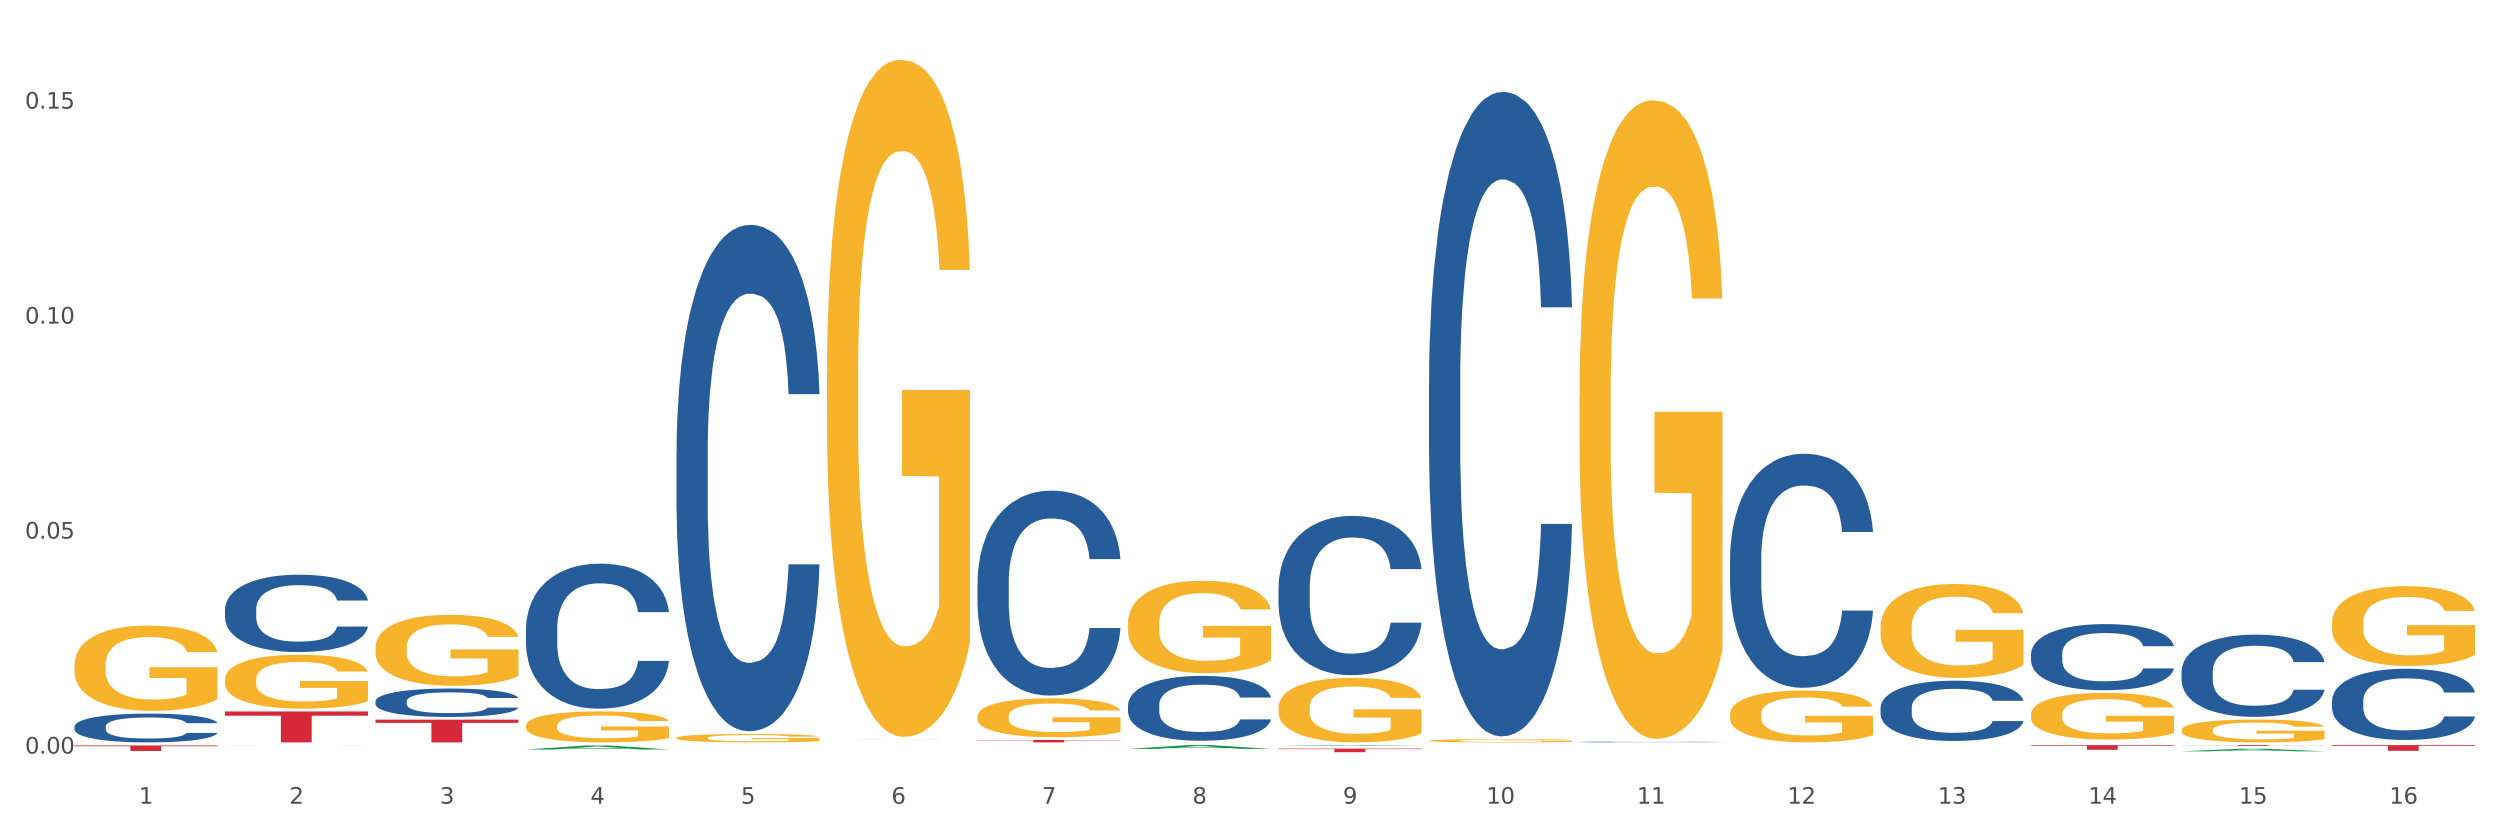
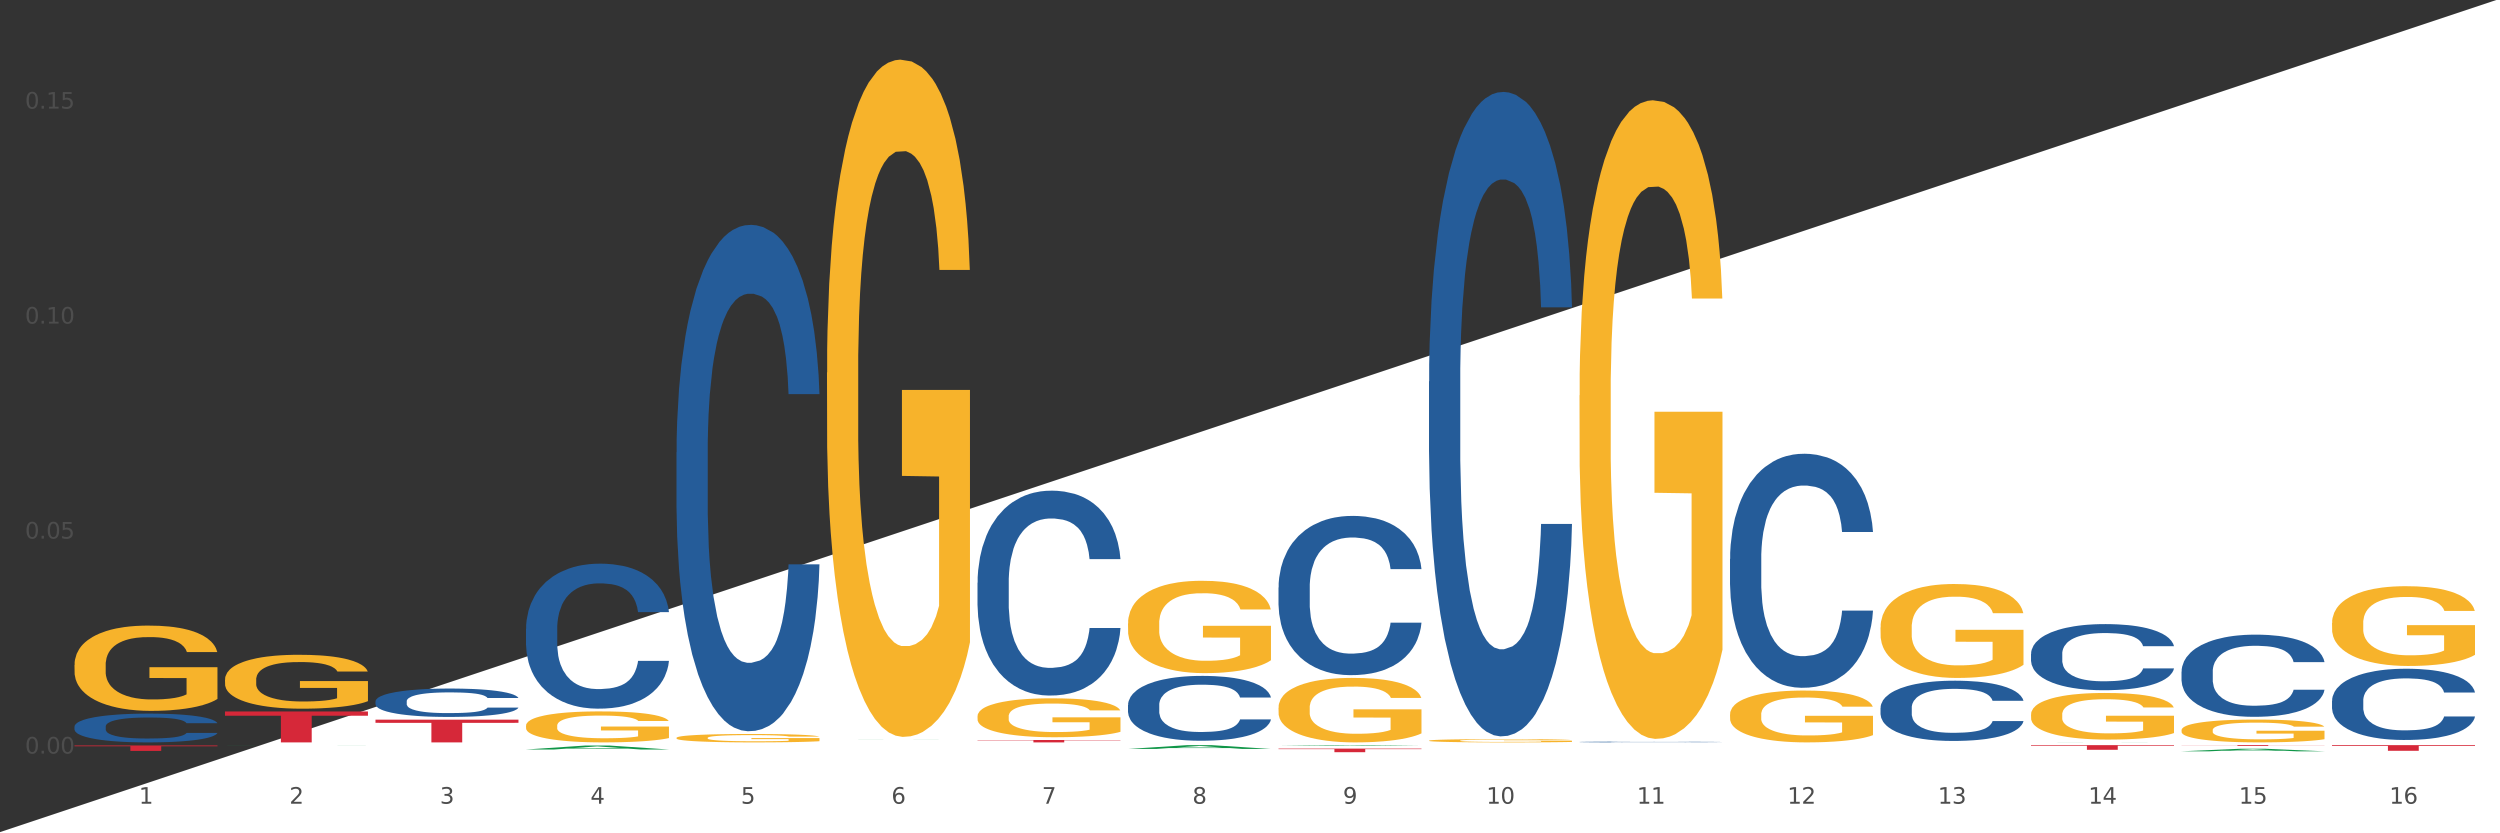
<svg xmlns="http://www.w3.org/2000/svg" xmlns:xlink="http://www.w3.org/1999/xlink" width="1080pt" height="360pt" viewBox="0 0 1080 360" version="1.1">
  <rect x="0" y="0" width="1080" height="360" fill="#333333" stroke="none" />
  <defs>
    <style type="text/css">*{stroke-linejoin: round; stroke-linecap: butt}</style>
  </defs>
  <g id="figure_1">
    <g id="patch_1">
-       <path d="M 0 360  L 1080 360  L 1080 0  L 0 0  z " style="fill: #ffffff; stroke: #ffffff; stroke-linejoin: miter" />
+       <path d="M 0 360  L 1080 360  L 1080 0  z " style="fill: #ffffff; stroke: #ffffff; stroke-linejoin: miter" />
    </g>
    <g id="axes_1">
      <g id="matplotlib.axis_1">
        <g id="xtick_1">
          <g id="text_1">
            <g style="fill: #4d4d4d" transform="translate(60.004 347.204) scale(0.096 -0.096)">
              <defs>
                <path id="DejaVuSans-31" d="M 794 531  L 1825 531  L 1825 4091  L 703 3866  L 703 4441  L 1819 4666  L 2450 4666  L 2450 531  L 3481 531  L 3481 0  L 794 0  L 794 531  z " transform="scale(0.016)" />
              </defs>
              <use xlink:href="#DejaVuSans-31" />
            </g>
          </g>
        </g>
        <g id="xtick_2">
          <g id="text_2">
            <g style="fill: #4d4d4d" transform="translate(125.021 347.204) scale(0.096 -0.096)">
              <defs>
                <path id="DejaVuSans-32" d="M 1228 531  L 3431 531  L 3431 0  L 469 0  L 469 531  Q 828 903 1448 1529  Q 2069 2156 2228 2338  Q 2531 2678 2651 2914  Q 2772 3150 2772 3378  Q 2772 3750 2511 3984  Q 2250 4219 1831 4219  Q 1534 4219 1204 4116  Q 875 4013 500 3803  L 500 4441  Q 881 4594 1212 4672  Q 1544 4750 1819 4750  Q 2544 4750 2975 4387  Q 3406 4025 3406 3419  Q 3406 3131 3298 2873  Q 3191 2616 2906 2266  Q 2828 2175 2409 1742  Q 1991 1309 1228 531  z " transform="scale(0.016)" />
              </defs>
              <use xlink:href="#DejaVuSans-32" />
            </g>
          </g>
        </g>
        <g id="xtick_3">
          <g id="text_3">
            <g style="fill: #4d4d4d" transform="translate(190.039 347.204) scale(0.096 -0.096)">
              <defs>
                <path id="DejaVuSans-33" d="M 2597 2516  Q 3050 2419 3304 2112  Q 3559 1806 3559 1356  Q 3559 666 3084 287  Q 2609 -91 1734 -91  Q 1441 -91 1130 -33  Q 819 25 488 141  L 488 750  Q 750 597 1062 519  Q 1375 441 1716 441  Q 2309 441 2620 675  Q 2931 909 2931 1356  Q 2931 1769 2642 2001  Q 2353 2234 1838 2234  L 1294 2234  L 1294 2753  L 1863 2753  Q 2328 2753 2575 2939  Q 2822 3125 2822 3475  Q 2822 3834 2567 4026  Q 2313 4219 1838 4219  Q 1578 4219 1281 4162  Q 984 4106 628 3988  L 628 4550  Q 988 4650 1302 4700  Q 1616 4750 1894 4750  Q 2613 4750 3031 4423  Q 3450 4097 3450 3541  Q 3450 3153 3228 2886  Q 3006 2619 2597 2516  z " transform="scale(0.016)" />
              </defs>
              <use xlink:href="#DejaVuSans-33" />
            </g>
          </g>
        </g>
        <g id="xtick_4">
          <g id="text_4">
            <g style="fill: #4d4d4d" transform="translate(255.056 347.204) scale(0.096 -0.096)">
              <defs>
                <path id="DejaVuSans-34" d="M 2419 4116  L 825 1625  L 2419 1625  L 2419 4116  z M 2253 4666  L 3047 4666  L 3047 1625  L 3713 1625  L 3713 1100  L 3047 1100  L 3047 0  L 2419 0  L 2419 1100  L 313 1100  L 313 1709  L 2253 4666  z " transform="scale(0.016)" />
              </defs>
              <use xlink:href="#DejaVuSans-34" />
            </g>
          </g>
        </g>
        <g id="xtick_5">
          <g id="text_5">
            <g style="fill: #4d4d4d" transform="translate(320.073 347.204) scale(0.096 -0.096)">
              <defs>
                <path id="DejaVuSans-35" d="M 691 4666  L 3169 4666  L 3169 4134  L 1269 4134  L 1269 2991  Q 1406 3038 1543 3061  Q 1681 3084 1819 3084  Q 2600 3084 3056 2656  Q 3513 2228 3513 1497  Q 3513 744 3044 326  Q 2575 -91 1722 -91  Q 1428 -91 1123 -41  Q 819 9 494 109  L 494 744  Q 775 591 1075 516  Q 1375 441 1709 441  Q 2250 441 2565 725  Q 2881 1009 2881 1497  Q 2881 1984 2565 2268  Q 2250 2553 1709 2553  Q 1456 2553 1204 2497  Q 953 2441 691 2322  L 691 4666  z " transform="scale(0.016)" />
              </defs>
              <use xlink:href="#DejaVuSans-35" />
            </g>
          </g>
        </g>
        <g id="xtick_6">
          <g id="text_6">
            <g style="fill: #4d4d4d" transform="translate(385.09 347.204) scale(0.096 -0.096)">
              <defs>
                <path id="DejaVuSans-36" d="M 2113 2584  Q 1688 2584 1439 2293  Q 1191 2003 1191 1497  Q 1191 994 1439 701  Q 1688 409 2113 409  Q 2538 409 2786 701  Q 3034 994 3034 1497  Q 3034 2003 2786 2293  Q 2538 2584 2113 2584  z M 3366 4563  L 3366 3988  Q 3128 4100 2886 4159  Q 2644 4219 2406 4219  Q 1781 4219 1451 3797  Q 1122 3375 1075 2522  Q 1259 2794 1537 2939  Q 1816 3084 2150 3084  Q 2853 3084 3261 2657  Q 3669 2231 3669 1497  Q 3669 778 3244 343  Q 2819 -91 2113 -91  Q 1303 -91 875 529  Q 447 1150 447 2328  Q 447 3434 972 4092  Q 1497 4750 2381 4750  Q 2619 4750 2861 4703  Q 3103 4656 3366 4563  z " transform="scale(0.016)" />
              </defs>
              <use xlink:href="#DejaVuSans-36" />
            </g>
          </g>
        </g>
        <g id="xtick_7">
          <g id="text_7">
            <g style="fill: #4d4d4d" transform="translate(450.108 347.204) scale(0.096 -0.096)">
              <defs>
                <path id="DejaVuSans-37" d="M 525 4666  L 3525 4666  L 3525 4397  L 1831 0  L 1172 0  L 2766 4134  L 525 4134  L 525 4666  z " transform="scale(0.016)" />
              </defs>
              <use xlink:href="#DejaVuSans-37" />
            </g>
          </g>
        </g>
        <g id="xtick_8">
          <g id="text_8">
            <g style="fill: #4d4d4d" transform="translate(515.125 347.204) scale(0.096 -0.096)">
              <defs>
                <path id="DejaVuSans-38" d="M 2034 2216  Q 1584 2216 1326 1975  Q 1069 1734 1069 1313  Q 1069 891 1326 650  Q 1584 409 2034 409  Q 2484 409 2743 651  Q 3003 894 3003 1313  Q 3003 1734 2745 1975  Q 2488 2216 2034 2216  z M 1403 2484  Q 997 2584 770 2862  Q 544 3141 544 3541  Q 544 4100 942 4425  Q 1341 4750 2034 4750  Q 2731 4750 3128 4425  Q 3525 4100 3525 3541  Q 3525 3141 3298 2862  Q 3072 2584 2669 2484  Q 3125 2378 3379 2068  Q 3634 1759 3634 1313  Q 3634 634 3220 271  Q 2806 -91 2034 -91  Q 1263 -91 848 271  Q 434 634 434 1313  Q 434 1759 690 2068  Q 947 2378 1403 2484  z M 1172 3481  Q 1172 3119 1398 2916  Q 1625 2713 2034 2713  Q 2441 2713 2670 2916  Q 2900 3119 2900 3481  Q 2900 3844 2670 4047  Q 2441 4250 2034 4250  Q 1625 4250 1398 4047  Q 1172 3844 1172 3481  z " transform="scale(0.016)" />
              </defs>
              <use xlink:href="#DejaVuSans-38" />
            </g>
          </g>
        </g>
        <g id="xtick_9">
          <g id="text_9">
            <g style="fill: #4d4d4d" transform="translate(580.142 347.204) scale(0.096 -0.096)">
              <defs>
                <path id="DejaVuSans-39" d="M 703 97  L 703 672  Q 941 559 1184 500  Q 1428 441 1663 441  Q 2288 441 2617 861  Q 2947 1281 2994 2138  Q 2813 1869 2534 1725  Q 2256 1581 1919 1581  Q 1219 1581 811 2004  Q 403 2428 403 3163  Q 403 3881 828 4315  Q 1253 4750 1959 4750  Q 2769 4750 3195 4129  Q 3622 3509 3622 2328  Q 3622 1225 3098 567  Q 2575 -91 1691 -91  Q 1453 -91 1209 -44  Q 966 3 703 97  z M 1959 2075  Q 2384 2075 2632 2365  Q 2881 2656 2881 3163  Q 2881 3666 2632 3958  Q 2384 4250 1959 4250  Q 1534 4250 1286 3958  Q 1038 3666 1038 3163  Q 1038 2656 1286 2365  Q 1534 2075 1959 2075  z " transform="scale(0.016)" />
              </defs>
              <use xlink:href="#DejaVuSans-39" />
            </g>
          </g>
        </g>
        <g id="xtick_10">
          <g id="text_10">
            <g style="fill: #4d4d4d" transform="translate(642.105 347.204) scale(0.096 -0.096)">
              <defs>
                <path id="DejaVuSans-30" d="M 2034 4250  Q 1547 4250 1301 3770  Q 1056 3291 1056 2328  Q 1056 1369 1301 889  Q 1547 409 2034 409  Q 2525 409 2770 889  Q 3016 1369 3016 2328  Q 3016 3291 2770 3770  Q 2525 4250 2034 4250  z M 2034 4750  Q 2819 4750 3233 4129  Q 3647 3509 3647 2328  Q 3647 1150 3233 529  Q 2819 -91 2034 -91  Q 1250 -91 836 529  Q 422 1150 422 2328  Q 422 3509 836 4129  Q 1250 4750 2034 4750  z " transform="scale(0.016)" />
              </defs>
              <use xlink:href="#DejaVuSans-31" />
              <use xlink:href="#DejaVuSans-30" transform="translate(63.623 0)" />
            </g>
          </g>
        </g>
        <g id="xtick_11">
          <g id="text_11">
            <g style="fill: #4d4d4d" transform="translate(707.123 347.204) scale(0.096 -0.096)">
              <use xlink:href="#DejaVuSans-31" />
              <use xlink:href="#DejaVuSans-31" transform="translate(63.623 0)" />
            </g>
          </g>
        </g>
        <g id="xtick_12">
          <g id="text_12">
            <g style="fill: #4d4d4d" transform="translate(772.14 347.204) scale(0.096 -0.096)">
              <use xlink:href="#DejaVuSans-31" />
              <use xlink:href="#DejaVuSans-32" transform="translate(63.623 0)" />
            </g>
          </g>
        </g>
        <g id="xtick_13">
          <g id="text_13">
            <g style="fill: #4d4d4d" transform="translate(837.157 347.204) scale(0.096 -0.096)">
              <use xlink:href="#DejaVuSans-31" />
              <use xlink:href="#DejaVuSans-33" transform="translate(63.623 0)" />
            </g>
          </g>
        </g>
        <g id="xtick_14">
          <g id="text_14">
            <g style="fill: #4d4d4d" transform="translate(902.174 347.204) scale(0.096 -0.096)">
              <use xlink:href="#DejaVuSans-31" />
              <use xlink:href="#DejaVuSans-34" transform="translate(63.623 0)" />
            </g>
          </g>
        </g>
        <g id="xtick_15">
          <g id="text_15">
            <g style="fill: #4d4d4d" transform="translate(967.192 347.204) scale(0.096 -0.096)">
              <use xlink:href="#DejaVuSans-31" />
              <use xlink:href="#DejaVuSans-35" transform="translate(63.623 0)" />
            </g>
          </g>
        </g>
        <g id="xtick_16">
          <g id="text_16">
            <g style="fill: #4d4d4d" transform="translate(1032.209 347.204) scale(0.096 -0.096)">
              <use xlink:href="#DejaVuSans-31" />
              <use xlink:href="#DejaVuSans-36" transform="translate(63.623 0)" />
            </g>
          </g>
        </g>
        <g id="xtick_17" />
        <g id="xtick_18" />
        <g id="xtick_19" />
        <g id="xtick_20" />
        <g id="xtick_21" />
        <g id="xtick_22" />
        <g id="xtick_23" />
        <g id="xtick_24" />
        <g id="xtick_25" />
        <g id="xtick_26" />
        <g id="xtick_27" />
        <g id="xtick_28" />
        <g id="xtick_29" />
        <g id="xtick_30" />
        <g id="xtick_31" />
      </g>
      <g id="matplotlib.axis_2">
        <g id="ytick_1">
          <g id="text_17">
            <g style="fill: #4d4d4d" transform="translate(10.8 325.545) scale(0.096 -0.096)">
              <defs>
                <path id="DejaVuSans-2e" d="M 684 794  L 1344 794  L 1344 0  L 684 0  L 684 794  z " transform="scale(0.016)" />
              </defs>
              <use xlink:href="#DejaVuSans-30" />
              <use xlink:href="#DejaVuSans-2e" transform="translate(63.623 0)" />
              <use xlink:href="#DejaVuSans-30" transform="translate(95.41 0)" />
              <use xlink:href="#DejaVuSans-30" transform="translate(159.033 0)" />
            </g>
          </g>
        </g>
        <g id="ytick_2">
          <g id="text_18">
            <g style="fill: #4d4d4d" transform="translate(10.8 232.673) scale(0.096 -0.096)">
              <use xlink:href="#DejaVuSans-30" />
              <use xlink:href="#DejaVuSans-2e" transform="translate(63.623 0)" />
              <use xlink:href="#DejaVuSans-30" transform="translate(95.41 0)" />
              <use xlink:href="#DejaVuSans-35" transform="translate(159.033 0)" />
            </g>
          </g>
        </g>
        <g id="ytick_3">
          <g id="text_19">
            <g style="fill: #4d4d4d" transform="translate(10.8 139.801) scale(0.096 -0.096)">
              <use xlink:href="#DejaVuSans-30" />
              <use xlink:href="#DejaVuSans-2e" transform="translate(63.623 0)" />
              <use xlink:href="#DejaVuSans-31" transform="translate(95.41 0)" />
              <use xlink:href="#DejaVuSans-30" transform="translate(159.033 0)" />
            </g>
          </g>
        </g>
        <g id="ytick_4">
          <g id="text_20">
            <g style="fill: #4d4d4d" transform="translate(10.8 46.929) scale(0.096 -0.096)">
              <use xlink:href="#DejaVuSans-30" />
              <use xlink:href="#DejaVuSans-2e" transform="translate(63.623 0)" />
              <use xlink:href="#DejaVuSans-31" transform="translate(95.41 0)" />
              <use xlink:href="#DejaVuSans-35" transform="translate(159.033 0)" />
            </g>
          </g>
        </g>
        <g id="ytick_5" />
        <g id="ytick_6" />
        <g id="ytick_7" />
      </g>
      <g id="PolyCollection_1">
        <path d="M 97.192 293.628  L 97.265 293.607  L 97.265 292.841  L 97.411 292.182  L 98.14 290.587  L 99.234 289.268  L 100.036 288.567  L 100.838 287.992  L 101.786 287.418  L 102.953 286.823  L 105.068 285.951  L 106.381 285.504  L 107.985 285.036  L 110.902 284.356  L 113.017 283.973  L 115.204 283.654  L 118.778 283.271  L 121.111 283.101  L 123.591 282.974  L 126.58 282.888  L 128.841 282.867  L 133.8 282.931  L 138.03 283.122  L 140.071 283.271  L 142.697 283.526  L 144.082 283.697  L 146.343 284.037  L 148.676 284.483  L 150.281 284.866  L 152.687 285.589  L 154.51 286.312  L 156.188 287.206  L 157.063 287.822  L 157.719 288.396  L 158.302 289.056  L 158.886 290.098  L 145.759 290.098  L 145.249 289.353  L 144.447 288.652  L 143.28 287.971  L 142.259 287.546  L 140.509 287.014  L 138.905 286.674  L 137.227 286.419  L 135.185 286.206  L 133.581 286.1  L 131.321 286.015  L 126.872 286.036  L 123.882 286.206  L 121.84 286.419  L 120.528 286.61  L 119.361 286.823  L 118.048 287.12  L 116.517 287.567  L 115.423 287.971  L 114.329 288.482  L 113.454 288.992  L 112.652 289.587  L 111.996 290.225  L 111.485 290.885  L 111.048 291.693  L 110.683 293.033  L 110.683 295.946  L 110.829 296.605  L 111.194 297.477  L 111.631 298.137  L 112.36 298.923  L 113.017 299.455  L 114.256 300.221  L 115.642 300.859  L 116.736 301.263  L 117.83 301.603  L 119.726 302.071  L 121.84 302.454  L 123.664 302.688  L 126.143 302.9  L 127.82 302.985  L 129.279 303.028  L 132.852 303.028  L 135.404 302.964  L 138.248 302.815  L 140.436 302.624  L 142.259 302.39  L 144.301 302.007  L 145.614 301.646  L 145.614 297.201  L 129.57 297.18  L 129.57 294.224  L 158.959 294.224  L 158.959 302.9  L 157.719 303.347  L 156.333 303.751  L 154.875 304.112  L 152.687 304.559  L 150.062 304.984  L 147.728 305.282  L 145.249 305.537  L 142.332 305.771  L 138.54 305.984  L 136.206 306.069  L 133.289 306.133  L 129.862 306.154  L 126.872 306.112  L 123.955 306.005  L 120.892 305.814  L 117.903 305.537  L 115.642 305.261  L 113.381 304.921  L 110.975 304.474  L 109.079 304.049  L 107.62 303.666  L 106.016 303.177  L 104.266 302.539  L 102.953 301.965  L 101.786 301.369  L 100.547 300.603  L 99.672 299.944  L 98.797 299.115  L 98.286 298.498  L 97.703 297.541  L 97.265 296.201  L 97.192 293.628  z " clip-path="url(#p9ccbbf661a)" style="fill: #f7b32b" />
        <path d="M 97.192 321.913  L 97.256 321.913  L 122.727 321.898  L 133.297 321.898  L 158.959 321.913  L 146.733 321.913  L 141.193 321.91  L 114.894 321.91  L 114.703 321.91  L 109.354 321.913  L 97.192 321.913  L 97.192 321.913  L 118.206 321.908  L 137.882 321.908  L 128.139 321.901  L 128.012 321.901  L 127.884 321.901  L 118.142 321.908  L 118.206 321.908  L 97.192 321.913  z " clip-path="url(#p9ccbbf661a)" style="fill: #109648" />
        <path d="M 877.399 320.714  L 877.463 320.714  L 902.933 320.687  L 913.504 320.687  L 939.166 320.714  L 926.94 320.714  L 921.4 320.707  L 895.101 320.707  L 894.91 320.708  L 889.561 320.714  L 877.399 320.714  L 877.399 320.714  L 898.412 320.704  L 918.089 320.704  L 908.346 320.693  L 908.219 320.693  L 908.091 320.693  L 898.349 320.704  L 898.412 320.704  L 877.399 320.714  z " clip-path="url(#p9ccbbf661a)" style="fill: #109648" />
        <path d="M 552.313 322.218  L 552.377 322.218  L 577.847 321.898  L 588.418 321.898  L 614.079 322.219  L 601.853 322.219  L 596.314 322.144  L 570.015 322.144  L 569.824 322.145  L 564.475 322.219  L 552.313 322.219  L 552.313 322.218  L 573.326 322.099  L 593.002 322.099  L 583.26 321.966  L 583.132 321.966  L 583.005 321.967  L 573.263 322.099  L 573.326 322.099  L 552.313 322.218  z " clip-path="url(#p9ccbbf661a)" style="fill: #109648" />
        <path d="M 357.261 319.575  L 357.325 319.575  L 382.796 319.528  L 393.366 319.528  L 419.028 319.575  L 406.802 319.575  L 401.262 319.564  L 374.963 319.564  L 374.772 319.564  L 369.423 319.575  L 357.261 319.575  L 357.261 319.575  L 378.275 319.558  L 397.951 319.557  L 388.208 319.538  L 388.081 319.538  L 387.953 319.538  L 378.211 319.557  L 378.275 319.558  L 357.261 319.575  z " clip-path="url(#p9ccbbf661a)" style="fill: #109648" />
        <path d="M 487.296 323.545  L 487.359 323.544  L 512.83 321.9  L 523.4 321.898  L 549.062 323.548  L 536.836 323.548  L 531.296 323.164  L 504.998 323.164  L 504.807 323.17  L 499.458 323.548  L 487.296 323.548  L 487.296 323.545  L 508.309 322.935  L 527.985 322.933  L 518.243 322.25  L 518.115 322.247  L 517.988 322.251  L 508.245 322.933  L 508.309 322.935  L 487.296 323.545  z " clip-path="url(#p9ccbbf661a)" style="fill: #109648" />
        <path d="M 32.175 287.279  L 32.248 287.245  L 32.248 286.034  L 32.394 284.991  L 33.123 282.467  L 34.217 280.381  L 35.019 279.271  L 35.821 278.363  L 36.769 277.454  L 37.936 276.512  L 40.051 275.133  L 41.363 274.426  L 42.968 273.686  L 45.885 272.609  L 47.999 272.004  L 50.187 271.499  L 53.76 270.893  L 56.094 270.624  L 58.573 270.422  L 61.563 270.288  L 63.824 270.254  L 68.783 270.355  L 73.012 270.658  L 75.054 270.893  L 77.679 271.297  L 79.065 271.566  L 81.326 272.105  L 83.659 272.811  L 85.263 273.417  L 87.67 274.561  L 89.493 275.705  L 91.17 277.118  L 92.045 278.093  L 92.702 279.002  L 93.285 280.045  L 93.868 281.693  L 80.742 281.693  L 80.232 280.516  L 79.43 279.406  L 78.263 278.329  L 77.242 277.656  L 75.492 276.815  L 73.887 276.277  L 72.21 275.873  L 70.168 275.536  L 68.564 275.368  L 66.303 275.234  L 61.855 275.267  L 58.865 275.536  L 56.823 275.873  L 55.511 276.176  L 54.344 276.512  L 53.031 276.983  L 51.5 277.69  L 50.406 278.329  L 49.312 279.136  L 48.437 279.944  L 47.635 280.886  L 46.979 281.895  L 46.468 282.938  L 46.031 284.217  L 45.666 286.337  L 45.666 290.946  L 45.812 291.989  L 46.176 293.368  L 46.614 294.411  L 47.343 295.656  L 47.999 296.497  L 49.239 297.709  L 50.625 298.718  L 51.719 299.357  L 52.812 299.896  L 54.708 300.636  L 56.823 301.241  L 58.646 301.612  L 61.126 301.948  L 62.803 302.083  L 64.261 302.15  L 67.835 302.15  L 70.387 302.049  L 73.231 301.813  L 75.419 301.511  L 77.242 301.14  L 79.284 300.535  L 80.596 299.963  L 80.596 292.931  L 64.553 292.897  L 64.553 288.221  L 93.941 288.221  L 93.941 301.948  L 92.702 302.655  L 91.316 303.294  L 89.858 303.866  L 87.67 304.572  L 85.045 305.245  L 82.711 305.716  L 80.232 306.12  L 77.315 306.49  L 73.523 306.827  L 71.189 306.961  L 68.272 307.062  L 64.845 307.096  L 61.855 307.028  L 58.938 306.86  L 55.875 306.557  L 52.885 306.12  L 50.625 305.683  L 48.364 305.144  L 45.958 304.438  L 44.062 303.765  L 42.603 303.159  L 40.999 302.385  L 39.249 301.376  L 37.936 300.468  L 36.769 299.526  L 35.529 298.314  L 34.654 297.271  L 33.779 295.959  L 33.269 294.983  L 32.685 293.469  L 32.248 291.35  L 32.175 287.279  z " clip-path="url(#p9ccbbf661a)" style="fill: #f7b32b" />
        <path d="M 227.227 323.785  L 227.29 323.784  L 252.761 322.076  L 263.331 322.074  L 288.993 323.789  L 276.767 323.789  L 271.227 323.389  L 244.929 323.389  L 244.738 323.396  L 239.389 323.789  L 227.227 323.789  L 227.227 323.785  L 248.24 323.151  L 267.916 323.15  L 258.174 322.44  L 258.046 322.437  L 257.919 322.441  L 248.176 323.15  L 248.24 323.151  L 227.227 323.785  z " clip-path="url(#p9ccbbf661a)" style="fill: #109648" />
        <path d="M 942.416 324.562  L 942.48 324.561  L 967.951 323.453  L 978.521 323.452  L 1004.183 324.564  L 991.957 324.564  L 986.417 324.305  L 960.118 324.305  L 959.927 324.309  L 954.579 324.564  L 942.416 324.564  L 942.416 324.562  L 963.43 324.15  L 983.106 324.149  L 973.363 323.689  L 973.236 323.687  L 973.109 323.69  L 963.366 324.149  L 963.43 324.15  L 942.416 324.562  z " clip-path="url(#p9ccbbf661a)" style="fill: #109648" />
        <path d="M 1007.434 269.163  L 1007.507 269.131  L 1007.507 267.998  L 1007.652 267.022  L 1008.382 264.661  L 1009.475 262.709  L 1010.278 261.671  L 1011.08 260.821  L 1012.028 259.971  L 1013.195 259.089  L 1015.309 257.798  L 1016.622 257.137  L 1018.226 256.445  L 1021.143 255.437  L 1023.258 254.871  L 1025.446 254.398  L 1029.019 253.832  L 1031.353 253.58  L 1033.832 253.391  L 1036.822 253.265  L 1039.083 253.234  L 1044.041 253.328  L 1048.271 253.611  L 1050.313 253.832  L 1052.938 254.21  L 1054.324 254.461  L 1056.584 254.965  L 1058.918 255.626  L 1060.522 256.193  L 1062.929 257.263  L 1064.752 258.334  L 1066.429 259.656  L 1067.304 260.569  L 1067.96 261.419  L 1068.544 262.395  L 1069.127 263.937  L 1056.001 263.937  L 1055.49 262.835  L 1054.688 261.796  L 1053.521 260.789  L 1052.5 260.159  L 1050.75 259.372  L 1049.146 258.869  L 1047.469 258.491  L 1045.427 258.176  L 1043.823 258.019  L 1041.562 257.893  L 1037.114 257.924  L 1034.124 258.176  L 1032.082 258.491  L 1030.769 258.774  L 1029.602 259.089  L 1028.29 259.53  L 1026.758 260.191  L 1025.665 260.789  L 1024.571 261.545  L 1023.696 262.3  L 1022.893 263.182  L 1022.237 264.126  L 1021.727 265.102  L 1021.289 266.298  L 1020.925 268.282  L 1020.925 272.594  L 1021.07 273.57  L 1021.435 274.861  L 1021.873 275.837  L 1022.602 277.002  L 1023.258 277.789  L 1024.498 278.922  L 1025.883 279.866  L 1026.977 280.465  L 1028.071 280.968  L 1029.967 281.661  L 1032.082 282.227  L 1033.905 282.574  L 1036.384 282.889  L 1038.062 283.015  L 1039.52 283.077  L 1043.093 283.077  L 1045.646 282.983  L 1048.49 282.763  L 1050.677 282.479  L 1052.5 282.133  L 1054.542 281.566  L 1055.855 281.031  L 1055.855 274.452  L 1039.812 274.42  L 1039.812 270.044  L 1069.2 270.044  L 1069.2 282.889  L 1067.96 283.55  L 1066.575 284.148  L 1065.116 284.683  L 1062.929 285.344  L 1060.303 285.974  L 1057.97 286.414  L 1055.49 286.792  L 1052.573 287.139  L 1048.781 287.453  L 1046.448 287.579  L 1043.531 287.674  L 1040.103 287.705  L 1037.114 287.642  L 1034.197 287.485  L 1031.134 287.201  L 1028.144 286.792  L 1025.883 286.383  L 1023.623 285.879  L 1021.216 285.218  L 1019.32 284.589  L 1017.862 284.022  L 1016.257 283.298  L 1014.507 282.353  L 1013.195 281.503  L 1012.028 280.622  L 1010.788 279.489  L 1009.913 278.513  L 1009.038 277.285  L 1008.527 276.372  L 1007.944 274.955  L 1007.507 272.972  L 1007.434 269.163  z " clip-path="url(#p9ccbbf661a)" style="fill: #f7b32b" />
-         <path d="M 97.192 263.283  L 97.265 263.253  L 97.265 262.398  L 97.484 261.239  L 98.287 259.103  L 99.31 257.486  L 101.062 255.594  L 102.011 254.8  L 103.252 253.916  L 105.807 252.481  L 108.728 251.261  L 110.772 250.59  L 112.305 250.162  L 115.737 249.4  L 117.708 249.064  L 119.752 248.789  L 121.505 248.606  L 124.425 248.393  L 126.761 248.301  L 129.463 248.271  L 131.726 248.301  L 134.719 248.423  L 139.1 248.789  L 140.779 249.003  L 143.042 249.369  L 145.379 249.857  L 147.277 250.346  L 149.467 251.047  L 151.731 251.963  L 153.921 253.122  L 155.454 254.19  L 156.695 255.319  L 157.79 256.692  L 158.594 258.187  L 158.959 259.438  L 145.598 259.438  L 145.233 258.309  L 144.503 257.089  L 143.773 256.265  L 142.969 255.594  L 141.728 254.831  L 140.633 254.343  L 138.808 253.763  L 137.129 253.397  L 135.741 253.183  L 134.062 253  L 130.485 252.817  L 127.929 252.817  L 126.323 252.878  L 124.352 253.031  L 122.673 253.244  L 120.701 253.61  L 119.168 254.007  L 117.635 254.526  L 116.759 254.892  L 115.445 255.563  L 114.569 256.113  L 113.4 257.058  L 112.743 257.73  L 111.575 259.469  L 111.064 260.751  L 110.845 261.635  L 110.699 262.612  L 110.699 267.372  L 111.137 269.508  L 111.502 270.423  L 112.086 271.461  L 113.181 272.803  L 114.788 274.115  L 116.467 275.061  L 117.854 275.641  L 119.168 276.068  L 120.482 276.404  L 122.089 276.709  L 123.403 276.892  L 125.374 277.075  L 127.71 277.167  L 129.536 277.167  L 133.259 277.014  L 134.938 276.862  L 136.545 276.648  L 138.297 276.312  L 139.684 275.946  L 140.487 275.672  L 141.801 275.092  L 142.823 274.481  L 143.7 273.78  L 144.284 273.169  L 144.941 272.254  L 145.452 271.217  L 145.598 270.667  L 158.959 270.667  L 158.667 271.766  L 158.156 272.834  L 157.133 274.268  L 156.33 275.092  L 155.089 276.099  L 153.775 276.953  L 151.95 277.899  L 150.27 278.601  L 148.518 279.211  L 146.62 279.76  L 143.188 280.523  L 141.947 280.737  L 139.319 281.103  L 137.275 281.316  L 134.281 281.53  L 131.215 281.652  L 128.002 281.683  L 125.155 281.622  L 122.016 281.439  L 120.044 281.255  L 117.854 280.981  L 115.299 280.554  L 112.889 280.035  L 110.626 279.425  L 108.509 278.723  L 106.538 277.929  L 103.982 276.617  L 102.084 275.336  L 100.697 274.146  L 99.748 273.139  L 98.798 271.857  L 98.287 270.972  L 97.484 268.837  L 97.192 266.853  L 97.192 263.283  z " clip-path="url(#p9ccbbf661a)" style="fill: #255c99" />
        <path d="M 32.175 313.867  L 32.248 313.855  L 32.248 313.537  L 32.467 313.106  L 33.27 312.311  L 34.292 311.709  L 36.045 311.005  L 36.994 310.71  L 38.235 310.381  L 40.79 309.847  L 43.711 309.393  L 45.755 309.143  L 47.288 308.984  L 50.72 308.7  L 52.691 308.575  L 54.735 308.473  L 56.487 308.405  L 59.408 308.326  L 61.744 308.292  L 64.445 308.28  L 66.709 308.292  L 69.702 308.337  L 74.083 308.473  L 75.762 308.553  L 78.025 308.689  L 80.362 308.871  L 82.26 309.052  L 84.45 309.314  L 86.713 309.654  L 88.904 310.086  L 90.437 310.483  L 91.678 310.903  L 92.773 311.414  L 93.576 311.971  L 93.941 312.436  L 80.581 312.436  L 80.216 312.016  L 79.485 311.562  L 78.755 311.255  L 77.952 311.005  L 76.711 310.722  L 75.616 310.54  L 73.791 310.324  L 72.111 310.188  L 70.724 310.108  L 69.045 310.04  L 65.468 309.972  L 62.912 309.972  L 61.306 309.995  L 59.335 310.052  L 57.655 310.131  L 55.684 310.267  L 54.151 310.415  L 52.618 310.608  L 51.742 310.744  L 50.427 310.994  L 49.551 311.198  L 48.383 311.55  L 47.726 311.8  L 46.558 312.447  L 46.047 312.924  L 45.828 313.254  L 45.682 313.617  L 45.682 315.388  L 46.12 316.183  L 46.485 316.524  L 47.069 316.91  L 48.164 317.409  L 49.77 317.898  L 51.45 318.25  L 52.837 318.465  L 54.151 318.624  L 55.465 318.749  L 57.071 318.863  L 58.386 318.931  L 60.357 318.999  L 62.693 319.033  L 64.518 319.033  L 68.242 318.976  L 69.921 318.92  L 71.527 318.84  L 73.28 318.715  L 74.667 318.579  L 75.47 318.477  L 76.784 318.261  L 77.806 318.034  L 78.682 317.773  L 79.266 317.546  L 79.923 317.205  L 80.435 316.819  L 80.581 316.615  L 93.941 316.615  L 93.649 317.023  L 93.138 317.421  L 92.116 317.954  L 91.313 318.261  L 90.072 318.636  L 88.758 318.954  L 86.932 319.306  L 85.253 319.567  L 83.501 319.794  L 81.603 319.998  L 78.171 320.282  L 76.93 320.362  L 74.302 320.498  L 72.257 320.577  L 69.264 320.657  L 66.198 320.702  L 62.985 320.714  L 60.138 320.691  L 56.998 320.623  L 55.027 320.555  L 52.837 320.452  L 50.281 320.293  L 47.872 320.1  L 45.609 319.873  L 43.492 319.612  L 41.52 319.317  L 38.965 318.829  L 37.067 318.352  L 35.679 317.909  L 34.73 317.534  L 33.781 317.057  L 33.27 316.728  L 32.467 315.933  L 32.175 315.195  L 32.175 313.867  z " clip-path="url(#p9ccbbf661a)" style="fill: #255c99" />
        <path d="M 162.209 302.961  L 162.282 302.95  L 162.282 302.637  L 162.502 302.211  L 163.305 301.427  L 164.327 300.833  L 166.079 300.139  L 167.028 299.848  L 168.269 299.523  L 170.825 298.997  L 173.745 298.549  L 175.789 298.302  L 177.323 298.145  L 180.754 297.865  L 182.725 297.742  L 184.77 297.641  L 186.522 297.574  L 189.442 297.496  L 191.778 297.462  L 194.48 297.451  L 196.743 297.462  L 199.737 297.507  L 204.117 297.641  L 205.796 297.72  L 208.06 297.854  L 210.396 298.033  L 212.294 298.213  L 214.485 298.47  L 216.748 298.806  L 218.938 299.232  L 220.471 299.624  L 221.713 300.038  L 222.808 300.542  L 223.611 301.091  L 223.976 301.55  L 210.615 301.55  L 210.25 301.136  L 209.52 300.688  L 208.79 300.385  L 207.987 300.139  L 206.746 299.859  L 205.65 299.68  L 203.825 299.467  L 202.146 299.333  L 200.759 299.254  L 199.079 299.187  L 195.502 299.12  L 192.947 299.12  L 191.34 299.142  L 189.369 299.198  L 187.69 299.277  L 185.719 299.411  L 184.185 299.557  L 182.652 299.747  L 181.776 299.881  L 180.462 300.128  L 179.586 300.329  L 178.418 300.677  L 177.761 300.923  L 176.592 301.561  L 176.081 302.032  L 175.862 302.357  L 175.716 302.715  L 175.716 304.462  L 176.154 305.246  L 176.519 305.582  L 177.104 305.963  L 178.199 306.456  L 179.805 306.937  L 181.484 307.284  L 182.871 307.497  L 184.185 307.654  L 185.5 307.777  L 187.106 307.889  L 188.42 307.956  L 190.391 308.024  L 192.728 308.057  L 194.553 308.057  L 198.276 308.001  L 199.956 307.945  L 201.562 307.867  L 203.314 307.744  L 204.701 307.609  L 205.504 307.508  L 206.819 307.296  L 207.841 307.072  L 208.717 306.814  L 209.301 306.59  L 209.958 306.254  L 210.469 305.873  L 210.615 305.672  L 223.976 305.672  L 223.684 306.075  L 223.173 306.467  L 222.151 306.993  L 221.348 307.296  L 220.106 307.665  L 218.792 307.979  L 216.967 308.326  L 215.288 308.583  L 213.535 308.807  L 211.637 309.009  L 208.206 309.289  L 206.965 309.367  L 204.336 309.502  L 202.292 309.58  L 199.299 309.659  L 196.232 309.703  L 193.02 309.715  L 190.172 309.692  L 187.033 309.625  L 185.062 309.558  L 182.871 309.457  L 180.316 309.3  L 177.907 309.11  L 175.643 308.886  L 173.526 308.628  L 171.555 308.337  L 168.999 307.856  L 167.101 307.385  L 165.714 306.948  L 164.765 306.579  L 163.816 306.108  L 163.305 305.784  L 162.502 305  L 162.209 304.272  L 162.209 302.961  z " clip-path="url(#p9ccbbf661a)" style="fill: #255c99" />
        <path d="M 292.244 318.76  L 292.317 318.757  L 292.317 318.638  L 292.463 318.535  L 293.192 318.286  L 294.286 318.08  L 295.088 317.971  L 295.89 317.881  L 296.838 317.792  L 298.005 317.699  L 300.12 317.563  L 301.432 317.493  L 303.037 317.42  L 305.954 317.314  L 308.068 317.255  L 310.256 317.205  L 313.829 317.145  L 316.163 317.119  L 318.642 317.099  L 321.632 317.085  L 323.893 317.082  L 328.852 317.092  L 333.081 317.122  L 335.123 317.145  L 337.748 317.185  L 339.134 317.211  L 341.395 317.265  L 343.728 317.334  L 345.332 317.394  L 347.739 317.507  L 349.562 317.619  L 351.239 317.759  L 352.114 317.855  L 352.771 317.944  L 353.354 318.047  L 353.937 318.21  L 340.811 318.21  L 340.301 318.094  L 339.499 317.984  L 338.332 317.878  L 337.311 317.812  L 335.561 317.729  L 333.956 317.676  L 332.279 317.636  L 330.237 317.603  L 328.633 317.586  L 326.372 317.573  L 321.924 317.576  L 318.934 317.603  L 316.892 317.636  L 315.58 317.666  L 314.413 317.699  L 313.1 317.745  L 311.569 317.815  L 310.475 317.878  L 309.381 317.958  L 308.506 318.037  L 307.704 318.13  L 307.047 318.23  L 306.537 318.332  L 306.099 318.458  L 305.735 318.667  L 305.735 319.122  L 305.881 319.225  L 306.245 319.36  L 306.683 319.463  L 307.412 319.586  L 308.068 319.669  L 309.308 319.788  L 310.694 319.888  L 311.788 319.951  L 312.881 320.004  L 314.777 320.077  L 316.892 320.137  L 318.715 320.173  L 321.195 320.206  L 322.872 320.219  L 324.33 320.226  L 327.904 320.226  L 330.456 320.216  L 333.3 320.193  L 335.488 320.163  L 337.311 320.127  L 339.353 320.067  L 340.665 320.01  L 340.665 319.317  L 324.622 319.314  L 324.622 318.853  L 354.01 318.853  L 354.01 320.206  L 352.771 320.276  L 351.385 320.339  L 349.927 320.395  L 347.739 320.465  L 345.114 320.531  L 342.78 320.578  L 340.301 320.617  L 337.384 320.654  L 333.592 320.687  L 331.258 320.7  L 328.341 320.71  L 324.914 320.714  L 321.924 320.707  L 319.007 320.69  L 315.944 320.661  L 312.954 320.617  L 310.694 320.574  L 308.433 320.521  L 306.027 320.452  L 304.131 320.385  L 302.672 320.326  L 301.068 320.249  L 299.318 320.15  L 298.005 320.06  L 296.838 319.967  L 295.598 319.848  L 294.723 319.745  L 293.848 319.616  L 293.338 319.52  L 292.754 319.37  L 292.317 319.161  L 292.244 318.76  z " clip-path="url(#p9ccbbf661a)" style="fill: #f7b32b" />
        <path d="M 227.227 313.514  L 227.3 313.502  L 227.3 313.062  L 227.445 312.683  L 228.175 311.766  L 229.269 311.008  L 230.071 310.605  L 230.873 310.275  L 231.821 309.945  L 232.988 309.602  L 235.102 309.101  L 236.415 308.845  L 238.019 308.576  L 240.936 308.185  L 243.051 307.965  L 245.239 307.781  L 248.812 307.561  L 251.146 307.463  L 253.625 307.39  L 256.615 307.341  L 258.876 307.329  L 263.834 307.366  L 268.064 307.476  L 270.106 307.561  L 272.731 307.708  L 274.117 307.806  L 276.377 308.001  L 278.711 308.258  L 280.315 308.478  L 282.722 308.894  L 284.545 309.309  L 286.222 309.822  L 287.097 310.177  L 287.753 310.507  L 288.337 310.886  L 288.92 311.485  L 275.794 311.485  L 275.283 311.057  L 274.481 310.654  L 273.315 310.263  L 272.294 310.018  L 270.543 309.712  L 268.939 309.517  L 267.262 309.37  L 265.22 309.248  L 263.616 309.187  L 261.355 309.138  L 256.907 309.15  L 253.917 309.248  L 251.875 309.37  L 250.562 309.48  L 249.396 309.602  L 248.083 309.774  L 246.552 310.03  L 245.458 310.263  L 244.364 310.556  L 243.489 310.849  L 242.687 311.192  L 242.03 311.558  L 241.52 311.937  L 241.082 312.402  L 240.718 313.172  L 240.718 314.846  L 240.863 315.225  L 241.228 315.726  L 241.666 316.105  L 242.395 316.558  L 243.051 316.863  L 244.291 317.303  L 245.676 317.67  L 246.77 317.902  L 247.864 318.098  L 249.76 318.367  L 251.875 318.587  L 253.698 318.721  L 256.177 318.843  L 257.855 318.892  L 259.313 318.917  L 262.886 318.917  L 265.439 318.88  L 268.283 318.794  L 270.47 318.684  L 272.294 318.55  L 274.335 318.33  L 275.648 318.122  L 275.648 315.568  L 259.605 315.555  L 259.605 313.856  L 288.993 313.856  L 288.993 318.843  L 287.753 319.1  L 286.368 319.332  L 284.909 319.54  L 282.722 319.797  L 280.096 320.041  L 277.763 320.212  L 275.283 320.359  L 272.366 320.494  L 268.574 320.616  L 266.241 320.665  L 263.324 320.701  L 259.897 320.714  L 256.907 320.689  L 253.99 320.628  L 250.927 320.518  L 247.937 320.359  L 245.676 320.2  L 243.416 320.005  L 241.009 319.748  L 239.113 319.503  L 237.655 319.283  L 236.05 319.002  L 234.3 318.636  L 232.988 318.306  L 231.821 317.963  L 230.581 317.523  L 229.706 317.144  L 228.831 316.668  L 228.321 316.313  L 227.737 315.763  L 227.3 314.993  L 227.227 313.514  z " clip-path="url(#p9ccbbf661a)" style="fill: #f7b32b" />
        <path d="M 227.227 271.648  L 227.3 271.591  L 227.3 269.989  L 227.519 267.815  L 228.322 263.811  L 229.344 260.779  L 231.096 257.232  L 232.045 255.744  L 233.287 254.085  L 235.842 251.397  L 238.762 249.108  L 240.807 247.85  L 242.34 247.049  L 245.771 245.619  L 247.743 244.989  L 249.787 244.474  L 251.539 244.131  L 254.459 243.731  L 256.796 243.559  L 259.497 243.502  L 261.76 243.559  L 264.754 243.788  L 269.134 244.474  L 270.814 244.875  L 273.077 245.561  L 275.413 246.477  L 277.312 247.392  L 279.502 248.708  L 281.765 250.424  L 283.955 252.598  L 285.489 254.6  L 286.73 256.717  L 287.825 259.291  L 288.628 262.094  L 288.993 264.44  L 275.632 264.44  L 275.267 262.323  L 274.537 260.035  L 273.807 258.49  L 273.004 257.232  L 271.763 255.802  L 270.668 254.886  L 268.842 253.799  L 267.163 253.113  L 265.776 252.712  L 264.097 252.369  L 260.519 252.026  L 257.964 252.026  L 256.358 252.14  L 254.386 252.426  L 252.707 252.827  L 250.736 253.513  L 249.203 254.257  L 247.669 255.229  L 246.793 255.916  L 245.479 257.175  L 244.603 258.204  L 243.435 259.978  L 242.778 261.236  L 241.61 264.497  L 241.099 266.9  L 240.88 268.559  L 240.734 270.39  L 240.734 279.314  L 241.172 283.318  L 241.537 285.035  L 242.121 286.98  L 243.216 289.497  L 244.822 291.957  L 246.501 293.73  L 247.889 294.817  L 249.203 295.618  L 250.517 296.247  L 252.123 296.82  L 253.437 297.163  L 255.409 297.506  L 257.745 297.678  L 259.57 297.678  L 263.294 297.392  L 264.973 297.106  L 266.579 296.705  L 268.331 296.076  L 269.718 295.389  L 270.522 294.874  L 271.836 293.787  L 272.858 292.643  L 273.734 291.328  L 274.318 290.183  L 274.975 288.467  L 275.486 286.522  L 275.632 285.492  L 288.993 285.492  L 288.701 287.552  L 288.19 289.554  L 287.168 292.243  L 286.365 293.787  L 285.124 295.675  L 283.809 297.277  L 281.984 299.051  L 280.305 300.366  L 278.553 301.511  L 276.654 302.54  L 273.223 303.97  L 271.982 304.371  L 269.353 305.057  L 267.309 305.458  L 264.316 305.858  L 261.249 306.087  L 258.037 306.144  L 255.19 306.03  L 252.05 305.687  L 250.079 305.343  L 247.889 304.829  L 245.333 304.028  L 242.924 303.055  L 240.661 301.911  L 238.543 300.595  L 236.572 299.108  L 234.017 296.648  L 232.118 294.245  L 230.731 292.014  L 229.782 290.126  L 228.833 287.723  L 228.322 286.064  L 227.519 282.06  L 227.227 278.341  L 227.227 271.648  z " clip-path="url(#p9ccbbf661a)" style="fill: #255c99" />
        <path d="M 422.278 309.443  L 422.351 309.428  L 422.351 308.875  L 422.497 308.399  L 423.226 307.246  L 424.32 306.294  L 425.122 305.786  L 425.925 305.372  L 426.873 304.957  L 428.039 304.527  L 430.154 303.897  L 431.467 303.574  L 433.071 303.236  L 435.988 302.744  L 438.103 302.468  L 440.291 302.237  L 443.864 301.961  L 446.197 301.838  L 448.677 301.746  L 451.667 301.684  L 453.927 301.669  L 458.886 301.715  L 463.116 301.853  L 465.158 301.961  L 467.783 302.145  L 469.168 302.268  L 471.429 302.514  L 473.763 302.836  L 475.367 303.113  L 477.773 303.635  L 479.596 304.158  L 481.274 304.803  L 482.149 305.249  L 482.805 305.664  L 483.389 306.14  L 483.972 306.893  L 470.846 306.893  L 470.335 306.355  L 469.533 305.848  L 468.366 305.356  L 467.345 305.049  L 465.595 304.665  L 463.991 304.419  L 462.314 304.235  L 460.272 304.081  L 458.667 304.004  L 456.407 303.943  L 451.958 303.958  L 448.969 304.081  L 446.927 304.235  L 445.614 304.373  L 444.447 304.527  L 443.135 304.742  L 441.603 305.064  L 440.509 305.356  L 439.416 305.725  L 438.54 306.094  L 437.738 306.524  L 437.082 306.985  L 436.571 307.461  L 436.134 308.045  L 435.769 309.013  L 435.769 311.118  L 435.915 311.594  L 436.28 312.224  L 436.717 312.701  L 437.447 313.269  L 438.103 313.653  L 439.343 314.207  L 440.728 314.667  L 441.822 314.959  L 442.916 315.205  L 444.812 315.543  L 446.927 315.82  L 448.75 315.989  L 451.229 316.143  L 452.906 316.204  L 454.365 316.235  L 457.938 316.235  L 460.49 316.189  L 463.334 316.081  L 465.522 315.943  L 467.345 315.774  L 469.387 315.497  L 470.7 315.236  L 470.7 312.025  L 454.657 312.009  L 454.657 309.874  L 484.045 309.874  L 484.045 316.143  L 482.805 316.465  L 481.42 316.757  L 479.961 317.018  L 477.773 317.341  L 475.148 317.648  L 472.815 317.863  L 470.335 318.048  L 467.418 318.217  L 463.626 318.37  L 461.293 318.432  L 458.376 318.478  L 454.948 318.493  L 451.958 318.463  L 449.041 318.386  L 445.979 318.248  L 442.989 318.048  L 440.728 317.848  L 438.468 317.602  L 436.061 317.28  L 434.165 316.972  L 432.707 316.696  L 431.102 316.342  L 429.352 315.881  L 428.039 315.466  L 426.873 315.036  L 425.633 314.483  L 424.758 314.007  L 423.883 313.408  L 423.372 312.962  L 422.789 312.271  L 422.351 311.303  L 422.278 309.443  z " clip-path="url(#p9ccbbf661a)" style="fill: #f7b32b" />
        <path d="M 487.296 269.335  L 487.369 269.298  L 487.369 267.987  L 487.514 266.857  L 488.244 264.124  L 489.338 261.865  L 490.14 260.662  L 490.942 259.678  L 491.89 258.694  L 493.057 257.674  L 495.171 256.18  L 496.484 255.415  L 498.088 254.613  L 501.005 253.447  L 503.12 252.791  L 505.308 252.244  L 508.881 251.588  L 511.215 251.297  L 513.694 251.078  L 516.684 250.932  L 518.945 250.896  L 523.903 251.005  L 528.133 251.333  L 530.175 251.588  L 532.8 252.026  L 534.186 252.317  L 536.446 252.9  L 538.78 253.665  L 540.384 254.321  L 542.791 255.56  L 544.614 256.799  L 546.291 258.33  L 547.166 259.387  L 547.822 260.371  L 548.406 261.5  L 548.989 263.286  L 535.863 263.286  L 535.352 262.01  L 534.55 260.808  L 533.383 259.642  L 532.363 258.913  L 530.612 258.002  L 529.008 257.419  L 527.331 256.982  L 525.289 256.617  L 523.685 256.435  L 521.424 256.289  L 516.976 256.326  L 513.986 256.617  L 511.944 256.982  L 510.631 257.31  L 509.464 257.674  L 508.152 258.184  L 506.62 258.949  L 505.527 259.642  L 504.433 260.516  L 503.558 261.391  L 502.756 262.411  L 502.099 263.504  L 501.589 264.634  L 501.151 266.019  L 500.787 268.315  L 500.787 273.307  L 500.932 274.437  L 501.297 275.931  L 501.735 277.06  L 502.464 278.409  L 503.12 279.32  L 504.36 280.631  L 505.745 281.725  L 506.839 282.417  L 507.933 283  L 509.829 283.802  L 511.944 284.458  L 513.767 284.859  L 516.246 285.223  L 517.924 285.369  L 519.382 285.442  L 522.955 285.442  L 525.508 285.332  L 528.352 285.077  L 530.539 284.749  L 532.363 284.348  L 534.404 283.692  L 535.717 283.073  L 535.717 275.457  L 519.674 275.42  L 519.674 270.355  L 549.062 270.355  L 549.062 285.223  L 547.822 285.988  L 546.437 286.681  L 544.978 287.3  L 542.791 288.065  L 540.165 288.794  L 537.832 289.304  L 535.352 289.742  L 532.435 290.142  L 528.643 290.507  L 526.31 290.653  L 523.393 290.762  L 519.966 290.798  L 516.976 290.725  L 514.059 290.543  L 510.996 290.215  L 508.006 289.742  L 505.745 289.268  L 503.485 288.685  L 501.078 287.92  L 499.182 287.191  L 497.724 286.535  L 496.119 285.697  L 494.369 284.603  L 493.057 283.62  L 491.89 282.599  L 490.65 281.287  L 489.775 280.158  L 488.9 278.737  L 488.39 277.68  L 487.806 276.04  L 487.369 273.744  L 487.296 269.335  z " clip-path="url(#p9ccbbf661a)" style="fill: #f7b32b" />
        <path d="M 552.313 305.727  L 552.386 305.701  L 552.386 304.785  L 552.532 303.996  L 553.261 302.088  L 554.355 300.51  L 555.157 299.671  L 555.959 298.984  L 556.907 298.297  L 558.074 297.584  L 560.189 296.541  L 561.501 296.007  L 563.106 295.447  L 566.023 294.633  L 568.137 294.175  L 570.325 293.793  L 573.898 293.335  L 576.232 293.131  L 578.711 292.979  L 581.701 292.877  L 583.962 292.851  L 588.921 292.928  L 593.15 293.157  L 595.192 293.335  L 597.817 293.64  L 599.203 293.844  L 601.464 294.251  L 603.797 294.785  L 605.401 295.243  L 607.808 296.108  L 609.631 296.974  L 611.308 298.042  L 612.183 298.78  L 612.84 299.467  L 613.423 300.256  L 614.006 301.503  L 600.88 301.503  L 600.37 300.612  L 599.567 299.772  L 598.401 298.958  L 597.38 298.449  L 595.63 297.813  L 594.025 297.406  L 592.348 297.101  L 590.306 296.846  L 588.702 296.719  L 586.441 296.617  L 581.993 296.643  L 579.003 296.846  L 576.961 297.101  L 575.649 297.33  L 574.482 297.584  L 573.169 297.94  L 571.638 298.475  L 570.544 298.958  L 569.45 299.569  L 568.575 300.18  L 567.773 300.892  L 567.116 301.655  L 566.606 302.444  L 566.168 303.411  L 565.804 305.014  L 565.804 308.5  L 565.95 309.289  L 566.314 310.332  L 566.752 311.121  L 567.481 312.062  L 568.137 312.698  L 569.377 313.614  L 570.763 314.378  L 571.856 314.861  L 572.95 315.268  L 574.846 315.828  L 576.961 316.286  L 578.784 316.566  L 581.264 316.821  L 582.941 316.922  L 584.399 316.973  L 587.973 316.973  L 590.525 316.897  L 593.369 316.719  L 595.557 316.49  L 597.38 316.21  L 599.422 315.752  L 600.734 315.319  L 600.734 310.001  L 584.691 309.976  L 584.691 306.439  L 614.079 306.439  L 614.079 316.821  L 612.84 317.355  L 611.454 317.838  L 609.996 318.271  L 607.808 318.805  L 605.183 319.314  L 602.849 319.67  L 600.37 319.976  L 597.453 320.256  L 593.661 320.51  L 591.327 320.612  L 588.41 320.688  L 584.983 320.714  L 581.993 320.663  L 579.076 320.535  L 576.013 320.306  L 573.023 319.976  L 570.763 319.645  L 568.502 319.238  L 566.096 318.703  L 564.199 318.195  L 562.741 317.737  L 561.137 317.151  L 559.387 316.388  L 558.074 315.701  L 556.907 314.988  L 555.667 314.072  L 554.792 313.284  L 553.917 312.291  L 553.407 311.553  L 552.823 310.408  L 552.386 308.805  L 552.313 305.727  z " clip-path="url(#p9ccbbf661a)" style="fill: #f7b32b" />
        <path d="M 617.33 319.956  L 617.403 319.955  L 617.403 319.909  L 617.549 319.869  L 618.278 319.772  L 619.372 319.693  L 620.174 319.65  L 620.976 319.616  L 621.924 319.581  L 623.091 319.545  L 625.206 319.492  L 626.519 319.465  L 628.123 319.437  L 631.04 319.396  L 633.155 319.373  L 635.342 319.353  L 638.916 319.33  L 641.249 319.32  L 643.729 319.312  L 646.718 319.307  L 648.979 319.306  L 653.938 319.31  L 658.167 319.321  L 660.209 319.33  L 662.835 319.346  L 664.22 319.356  L 666.481 319.377  L 668.814 319.404  L 670.419 319.427  L 672.825 319.47  L 674.648 319.514  L 676.325 319.568  L 677.201 319.605  L 677.857 319.64  L 678.44 319.68  L 679.024 319.743  L 665.897 319.743  L 665.387 319.698  L 664.585 319.655  L 663.418 319.614  L 662.397 319.589  L 660.647 319.556  L 659.043 319.536  L 657.365 319.52  L 655.323 319.508  L 653.719 319.501  L 651.458 319.496  L 647.01 319.497  L 644.02 319.508  L 641.978 319.52  L 640.666 319.532  L 639.499 319.545  L 638.186 319.563  L 636.655 319.59  L 635.561 319.614  L 634.467 319.645  L 633.592 319.676  L 632.79 319.712  L 632.134 319.751  L 631.623 319.79  L 631.186 319.839  L 630.821 319.92  L 630.821 320.096  L 630.967 320.136  L 631.332 320.189  L 631.769 320.229  L 632.498 320.276  L 633.155 320.309  L 634.394 320.355  L 635.78 320.393  L 636.874 320.418  L 637.968 320.438  L 639.864 320.467  L 641.978 320.49  L 643.801 320.504  L 646.281 320.517  L 647.958 320.522  L 649.417 320.525  L 652.99 320.525  L 655.542 320.521  L 658.386 320.512  L 660.574 320.5  L 662.397 320.486  L 664.439 320.463  L 665.752 320.441  L 665.752 320.172  L 649.708 320.171  L 649.708 319.992  L 679.097 319.992  L 679.097 320.517  L 677.857 320.544  L 676.471 320.568  L 675.013 320.59  L 672.825 320.617  L 670.2 320.643  L 667.866 320.661  L 665.387 320.676  L 662.47 320.69  L 658.678 320.703  L 656.344 320.708  L 653.427 320.712  L 650 320.714  L 647.01 320.711  L 644.093 320.705  L 641.03 320.693  L 638.041 320.676  L 635.78 320.66  L 633.519 320.639  L 631.113 320.612  L 629.217 320.586  L 627.758 320.563  L 626.154 320.534  L 624.404 320.495  L 623.091 320.46  L 621.924 320.424  L 620.685 320.378  L 619.81 320.338  L 618.934 320.288  L 618.424 320.251  L 617.841 320.193  L 617.403 320.112  L 617.33 319.956  z " clip-path="url(#p9ccbbf661a)" style="fill: #f7b32b" />
        <path d="M 682.347 170.801  L 682.42 170.549  L 682.42 161.479  L 682.566 153.668  L 683.295 134.772  L 684.389 119.15  L 685.191 110.836  L 685.994 104.033  L 686.942 97.23  L 688.108 90.176  L 690.223 79.846  L 691.536 74.555  L 693.14 69.012  L 696.057 60.949  L 698.172 56.414  L 700.36 52.635  L 703.933 48.099  L 706.266 46.084  L 708.746 44.572  L 711.736 43.564  L 713.996 43.312  L 718.955 44.068  L 723.185 46.336  L 725.227 48.099  L 727.852 51.123  L 729.237 53.138  L 731.498 57.17  L 733.832 62.461  L 735.436 66.996  L 737.842 75.562  L 739.665 84.129  L 741.343 94.711  L 742.218 102.018  L 742.874 108.82  L 743.457 116.631  L 744.041 128.977  L 730.915 128.977  L 730.404 120.158  L 729.602 111.844  L 728.435 103.781  L 727.414 98.742  L 725.664 92.443  L 724.06 88.412  L 722.383 85.389  L 720.341 82.869  L 718.736 81.609  L 716.476 80.601  L 712.027 80.853  L 709.037 82.869  L 706.996 85.389  L 705.683 87.656  L 704.516 90.176  L 703.204 93.703  L 701.672 98.994  L 700.578 103.781  L 699.484 109.828  L 698.609 115.875  L 697.807 122.93  L 697.151 130.488  L 696.64 138.299  L 696.203 147.873  L 695.838 163.746  L 695.838 198.264  L 695.984 206.075  L 696.349 216.405  L 696.786 224.215  L 697.516 233.538  L 698.172 239.836  L 699.412 248.907  L 700.797 256.465  L 701.891 261.252  L 702.985 265.284  L 704.881 270.827  L 706.996 275.362  L 708.819 278.133  L 711.298 280.653  L 712.975 281.661  L 714.434 282.165  L 718.007 282.165  L 720.559 281.409  L 723.403 279.645  L 725.591 277.378  L 727.414 274.606  L 729.456 270.071  L 730.769 265.788  L 730.769 213.129  L 714.726 212.877  L 714.726 177.856  L 744.114 177.856  L 744.114 280.653  L 742.874 285.944  L 741.489 290.731  L 740.03 295.014  L 737.842 300.305  L 735.217 305.344  L 732.884 308.872  L 730.404 311.895  L 727.487 314.667  L 723.695 317.186  L 721.362 318.194  L 718.445 318.95  L 715.017 319.202  L 712.027 318.698  L 709.11 317.438  L 706.048 315.171  L 703.058 311.895  L 700.797 308.62  L 698.536 304.589  L 696.13 299.298  L 694.234 294.258  L 692.776 289.723  L 691.171 283.928  L 689.421 276.37  L 688.108 269.567  L 686.942 262.512  L 685.702 253.442  L 684.827 245.631  L 683.952 235.805  L 683.441 228.498  L 682.858 217.161  L 682.42 201.287  L 682.347 170.801  z " clip-path="url(#p9ccbbf661a)" style="fill: #f7b32b" />
        <path d="M 747.365 308.664  L 747.438 308.643  L 747.438 307.907  L 747.583 307.273  L 748.313 305.738  L 749.407 304.47  L 750.209 303.795  L 751.011 303.243  L 751.959 302.69  L 753.126 302.117  L 755.24 301.279  L 756.553 300.849  L 758.157 300.399  L 761.074 299.744  L 763.189 299.376  L 765.377 299.069  L 768.95 298.701  L 771.284 298.537  L 773.763 298.415  L 776.753 298.333  L 779.014 298.312  L 783.972 298.374  L 788.202 298.558  L 790.244 298.701  L 792.869 298.946  L 794.255 299.11  L 796.515 299.437  L 798.849 299.867  L 800.453 300.235  L 802.86 300.931  L 804.683 301.626  L 806.36 302.486  L 807.235 303.079  L 807.891 303.631  L 808.475 304.265  L 809.058 305.268  L 795.932 305.268  L 795.421 304.552  L 794.619 303.877  L 793.452 303.222  L 792.432 302.813  L 790.681 302.302  L 789.077 301.974  L 787.4 301.729  L 785.358 301.524  L 783.754 301.422  L 781.493 301.34  L 777.045 301.36  L 774.055 301.524  L 772.013 301.729  L 770.7 301.913  L 769.533 302.117  L 768.221 302.404  L 766.689 302.833  L 765.596 303.222  L 764.502 303.713  L 763.627 304.204  L 762.824 304.777  L 762.168 305.391  L 761.658 306.025  L 761.22 306.802  L 760.856 308.091  L 760.856 310.894  L 761.001 311.528  L 761.366 312.367  L 761.804 313.001  L 762.533 313.758  L 763.189 314.269  L 764.429 315.006  L 765.814 315.62  L 766.908 316.008  L 768.002 316.336  L 769.898 316.786  L 772.013 317.154  L 773.836 317.379  L 776.315 317.584  L 777.993 317.665  L 779.451 317.706  L 783.024 317.706  L 785.577 317.645  L 788.421 317.502  L 790.608 317.318  L 792.432 317.093  L 794.473 316.724  L 795.786 316.377  L 795.786 312.101  L 779.743 312.08  L 779.743 309.237  L 809.131 309.237  L 809.131 317.584  L 807.891 318.013  L 806.506 318.402  L 805.047 318.75  L 802.86 319.179  L 800.234 319.588  L 797.901 319.875  L 795.421 320.12  L 792.504 320.345  L 788.712 320.55  L 786.379 320.632  L 783.462 320.693  L 780.034 320.714  L 777.045 320.673  L 774.128 320.57  L 771.065 320.386  L 768.075 320.12  L 765.814 319.854  L 763.554 319.527  L 761.147 319.097  L 759.251 318.688  L 757.793 318.32  L 756.188 317.849  L 754.438 317.236  L 753.126 316.683  L 751.959 316.111  L 750.719 315.374  L 749.844 314.74  L 748.969 313.942  L 748.459 313.349  L 747.875 312.428  L 747.438 311.139  L 747.365 308.664  z " clip-path="url(#p9ccbbf661a)" style="fill: #f7b32b" />
        <path d="M 812.382 271.043  L 812.455 271.006  L 812.455 269.672  L 812.601 268.523  L 813.33 265.743  L 814.424 263.445  L 815.226 262.222  L 816.028 261.221  L 816.976 260.22  L 818.143 259.183  L 820.258 257.663  L 821.57 256.885  L 823.175 256.069  L 826.092 254.883  L 828.206 254.216  L 830.394 253.66  L 833.967 252.993  L 836.301 252.696  L 838.78 252.474  L 841.77 252.326  L 844.031 252.288  L 848.99 252.4  L 853.219 252.733  L 855.261 252.993  L 857.886 253.438  L 859.272 253.734  L 861.532 254.327  L 863.866 255.105  L 865.47 255.773  L 867.877 257.033  L 869.7 258.293  L 871.377 259.85  L 872.252 260.925  L 872.909 261.925  L 873.492 263.074  L 874.075 264.891  L 860.949 264.891  L 860.439 263.593  L 859.636 262.37  L 858.47 261.184  L 857.449 260.443  L 855.699 259.516  L 854.094 258.923  L 852.417 258.478  L 850.375 258.108  L 848.771 257.922  L 846.51 257.774  L 842.062 257.811  L 839.072 258.108  L 837.03 258.478  L 835.717 258.812  L 834.551 259.183  L 833.238 259.702  L 831.707 260.48  L 830.613 261.184  L 829.519 262.074  L 828.644 262.963  L 827.842 264.001  L 827.185 265.113  L 826.675 266.262  L 826.237 267.671  L 825.873 270.006  L 825.873 275.084  L 826.019 276.233  L 826.383 277.752  L 826.821 278.901  L 827.55 280.273  L 828.206 281.199  L 829.446 282.534  L 830.832 283.646  L 831.925 284.35  L 833.019 284.943  L 834.915 285.758  L 837.03 286.426  L 838.853 286.833  L 841.333 287.204  L 843.01 287.352  L 844.468 287.426  L 848.042 287.426  L 850.594 287.315  L 853.438 287.056  L 855.626 286.722  L 857.449 286.314  L 859.491 285.647  L 860.803 285.017  L 860.803 277.27  L 844.76 277.233  L 844.76 272.081  L 874.148 272.081  L 874.148 287.204  L 872.909 287.982  L 871.523 288.687  L 870.065 289.317  L 867.877 290.095  L 865.252 290.836  L 862.918 291.355  L 860.439 291.8  L 857.522 292.208  L 853.73 292.578  L 851.396 292.727  L 848.479 292.838  L 845.052 292.875  L 842.062 292.801  L 839.145 292.615  L 836.082 292.282  L 833.092 291.8  L 830.832 291.318  L 828.571 290.725  L 826.164 289.947  L 824.268 289.205  L 822.81 288.538  L 821.206 287.686  L 819.455 286.574  L 818.143 285.573  L 816.976 284.535  L 815.736 283.201  L 814.861 282.052  L 813.986 280.606  L 813.476 279.531  L 812.892 277.863  L 812.455 275.528  L 812.382 271.043  z " clip-path="url(#p9ccbbf661a)" style="fill: #f7b32b" />
        <path d="M 877.399 308.669  L 877.472 308.65  L 877.472 307.988  L 877.618 307.418  L 878.347 306.038  L 879.441 304.898  L 880.243 304.291  L 881.045 303.794  L 881.993 303.297  L 883.16 302.782  L 885.275 302.028  L 886.588 301.642  L 888.192 301.237  L 891.109 300.649  L 893.224 300.318  L 895.411 300.042  L 898.985 299.711  L 901.318 299.564  L 903.798 299.453  L 906.787 299.38  L 909.048 299.361  L 914.007 299.416  L 918.236 299.582  L 920.278 299.711  L 922.904 299.931  L 924.289 300.079  L 926.55 300.373  L 928.883 300.759  L 930.488 301.09  L 932.894 301.716  L 934.717 302.341  L 936.394 303.114  L 937.27 303.647  L 937.926 304.144  L 938.509 304.714  L 939.093 305.615  L 925.966 305.615  L 925.456 304.971  L 924.654 304.364  L 923.487 303.776  L 922.466 303.408  L 920.716 302.948  L 919.111 302.654  L 917.434 302.433  L 915.392 302.249  L 913.788 302.157  L 911.527 302.083  L 907.079 302.102  L 904.089 302.249  L 902.047 302.433  L 900.735 302.599  L 899.568 302.782  L 898.255 303.04  L 896.724 303.426  L 895.63 303.776  L 894.536 304.217  L 893.661 304.659  L 892.859 305.174  L 892.203 305.726  L 891.692 306.296  L 891.255 306.995  L 890.89 308.154  L 890.89 310.674  L 891.036 311.244  L 891.4 311.998  L 891.838 312.568  L 892.567 313.249  L 893.224 313.709  L 894.463 314.371  L 895.849 314.923  L 896.943 315.272  L 898.037 315.566  L 899.933 315.971  L 902.047 316.302  L 903.87 316.504  L 906.35 316.688  L 908.027 316.762  L 909.486 316.799  L 913.059 316.799  L 915.611 316.744  L 918.455 316.615  L 920.643 316.449  L 922.466 316.247  L 924.508 315.916  L 925.82 315.603  L 925.82 311.759  L 909.777 311.74  L 909.777 309.184  L 939.166 309.184  L 939.166 316.688  L 937.926 317.075  L 936.54 317.424  L 935.082 317.737  L 932.894 318.123  L 930.269 318.491  L 927.935 318.748  L 925.456 318.969  L 922.539 319.172  L 918.747 319.356  L 916.413 319.429  L 913.496 319.484  L 910.069 319.503  L 907.079 319.466  L 904.162 319.374  L 901.099 319.208  L 898.109 318.969  L 895.849 318.73  L 893.588 318.436  L 891.182 318.05  L 889.286 317.682  L 887.827 317.351  L 886.223 316.927  L 884.473 316.376  L 883.16 315.879  L 881.993 315.364  L 880.754 314.702  L 879.879 314.132  L 879.003 313.414  L 878.493 312.881  L 877.91 312.053  L 877.472 310.894  L 877.399 308.669  z " clip-path="url(#p9ccbbf661a)" style="fill: #f7b32b" />
        <path d="M 942.416 315.411  L 942.489 315.402  L 942.489 315.078  L 942.635 314.799  L 943.364 314.123  L 944.458 313.565  L 945.26 313.268  L 946.063 313.025  L 947.011 312.782  L 948.177 312.53  L 950.292 312.161  L 951.605 311.972  L 953.209 311.774  L 956.126 311.486  L 958.241 311.323  L 960.429 311.188  L 964.002 311.026  L 966.335 310.954  L 968.815 310.9  L 971.805 310.864  L 974.065 310.855  L 979.024 310.882  L 983.254 310.963  L 985.296 311.026  L 987.921 311.134  L 989.306 311.206  L 991.567 311.35  L 993.901 311.54  L 995.505 311.702  L 997.911 312.008  L 999.734 312.314  L 1001.412 312.692  L 1002.287 312.953  L 1002.943 313.196  L 1003.526 313.475  L 1004.11 313.916  L 990.984 313.916  L 990.473 313.601  L 989.671 313.304  L 988.504 313.016  L 987.483 312.836  L 985.733 312.611  L 984.129 312.467  L 982.451 312.359  L 980.41 312.269  L 978.805 312.224  L 976.545 312.188  L 972.096 312.197  L 969.106 312.269  L 967.065 312.359  L 965.752 312.44  L 964.585 312.53  L 963.273 312.656  L 961.741 312.845  L 960.647 313.016  L 959.553 313.232  L 958.678 313.448  L 957.876 313.7  L 957.22 313.97  L 956.709 314.249  L 956.272 314.592  L 955.907 315.159  L 955.907 316.392  L 956.053 316.671  L 956.418 317.04  L 956.855 317.319  L 957.585 317.653  L 958.241 317.878  L 959.481 318.202  L 960.866 318.472  L 961.96 318.643  L 963.054 318.787  L 964.95 318.985  L 967.065 319.147  L 968.888 319.246  L 971.367 319.336  L 973.044 319.372  L 974.503 319.39  L 978.076 319.39  L 980.628 319.363  L 983.472 319.3  L 985.66 319.219  L 987.483 319.12  L 989.525 318.958  L 990.838 318.805  L 990.838 316.923  L 974.795 316.914  L 974.795 315.663  L 1004.183 315.663  L 1004.183 319.336  L 1002.943 319.525  L 1001.558 319.696  L 1000.099 319.849  L 997.911 320.038  L 995.286 320.218  L 992.953 320.344  L 990.473 320.452  L 987.556 320.552  L 983.764 320.642  L 981.431 320.678  L 978.514 320.705  L 975.086 320.714  L 972.096 320.696  L 969.179 320.651  L 966.117 320.57  L 963.127 320.452  L 960.866 320.335  L 958.605 320.191  L 956.199 320.002  L 954.303 319.822  L 952.844 319.66  L 951.24 319.453  L 949.49 319.183  L 948.177 318.94  L 947.011 318.688  L 945.771 318.364  L 944.896 318.085  L 944.021 317.734  L 943.51 317.473  L 942.927 317.067  L 942.489 316.5  L 942.416 315.411  z " clip-path="url(#p9ccbbf661a)" style="fill: #f7b32b" />
        <path d="M 357.261 160.963  L 357.334 160.696  L 357.334 151.076  L 357.48 142.793  L 358.209 122.753  L 359.303 106.187  L 360.105 97.369  L 360.907 90.155  L 361.855 82.94  L 363.022 75.459  L 365.137 64.504  L 366.45 58.892  L 368.054 53.014  L 370.971 44.464  L 373.086 39.654  L 375.273 35.646  L 378.847 30.836  L 381.18 28.699  L 383.66 27.096  L 386.649 26.027  L 388.91 25.759  L 393.869 26.561  L 398.098 28.966  L 400.14 30.836  L 402.766 34.043  L 404.151 36.18  L 406.412 40.456  L 408.745 46.067  L 410.35 50.876  L 412.756 59.961  L 414.579 69.046  L 416.256 80.268  L 417.132 88.017  L 417.788 95.232  L 418.371 103.515  L 418.955 116.608  L 405.828 116.608  L 405.318 107.256  L 404.516 98.438  L 403.349 89.888  L 402.328 84.544  L 400.578 77.864  L 398.974 73.588  L 397.296 70.382  L 395.254 67.71  L 393.65 66.374  L 391.39 65.305  L 386.941 65.572  L 383.951 67.71  L 381.909 70.382  L 380.597 72.787  L 379.43 75.459  L 378.117 79.2  L 376.586 84.811  L 375.492 89.888  L 374.398 96.3  L 373.523 102.713  L 372.721 110.195  L 372.065 118.211  L 371.554 126.494  L 371.117 136.648  L 370.752 153.481  L 370.752 190.088  L 370.898 198.371  L 371.263 209.326  L 371.7 217.609  L 372.429 227.496  L 373.086 234.176  L 374.325 243.795  L 375.711 251.811  L 376.805 256.888  L 377.899 261.163  L 379.795 267.041  L 381.909 271.851  L 383.733 274.79  L 386.212 277.462  L 387.889 278.531  L 389.348 279.065  L 392.921 279.065  L 395.473 278.264  L 398.317 276.393  L 400.505 273.989  L 402.328 271.049  L 404.37 266.24  L 405.683 261.697  L 405.683 205.853  L 389.639 205.585  L 389.639 168.444  L 419.028 168.444  L 419.028 277.462  L 417.788 283.073  L 416.402 288.15  L 414.944 292.693  L 412.756 298.304  L 410.131 303.648  L 407.797 307.389  L 405.318 310.595  L 402.401 313.534  L 398.609 316.206  L 396.275 317.275  L 393.358 318.077  L 389.931 318.344  L 386.941 317.809  L 384.024 316.473  L 380.961 314.069  L 377.972 310.595  L 375.711 307.121  L 373.45 302.846  L 371.044 297.235  L 369.148 291.891  L 367.689 287.081  L 366.085 280.936  L 364.335 272.92  L 363.022 265.705  L 361.855 258.224  L 360.616 248.605  L 359.741 240.321  L 358.866 229.901  L 358.355 222.152  L 357.772 210.128  L 357.334 193.294  L 357.261 160.963  z " clip-path="url(#p9ccbbf661a)" style="fill: #f7b32b" />
        <path d="M 552.313 323.403  L 614.079 323.403  L 614.079 323.618  L 589.783 323.62  L 589.783 324.95  L 576.463 324.95  L 576.463 323.62  L 552.313 323.618  L 552.313 323.405  L 552.313 323.403  z " clip-path="url(#p9ccbbf661a)" style="fill: #d62839" />
        <path d="M 422.278 319.678  L 484.045 319.678  L 484.045 319.822  L 459.748 319.823  L 459.748 320.714  L 446.429 320.714  L 446.429 319.823  L 422.278 319.822  L 422.278 319.679  L 422.278 319.678  z " clip-path="url(#p9ccbbf661a)" style="fill: #d62839" />
        <path d="M 162.209 310.899  L 223.976 310.899  L 223.976 312.263  L 199.679 312.272  L 199.679 320.714  L 186.36 320.714  L 186.36 312.272  L 162.209 312.263  L 162.209 310.908  L 162.209 310.899  z " clip-path="url(#p9ccbbf661a)" style="fill: #d62839" />
        <path d="M 97.192 307.339  L 158.959 307.339  L 158.959 309.197  L 134.662 309.21  L 134.662 320.714  L 121.343 320.714  L 121.343 309.21  L 97.192 309.197  L 97.192 307.351  L 97.192 307.339  z " clip-path="url(#p9ccbbf661a)" style="fill: #d62839" />
        <path d="M 32.175 322.049  L 93.941 322.049  L 93.941 322.376  L 69.645 322.378  L 69.645 324.401  L 56.325 324.401  L 56.325 322.378  L 32.175 322.376  L 32.175 322.051  L 32.175 322.049  z " clip-path="url(#p9ccbbf661a)" style="fill: #d62839" />
        <path d="M 292.244 195.432  L 292.317 195.232  L 292.317 189.638  L 292.536 182.047  L 293.339 168.062  L 294.361 157.474  L 296.113 145.088  L 297.063 139.893  L 298.304 134.1  L 300.859 124.71  L 303.78 116.719  L 305.824 112.324  L 307.357 109.527  L 310.788 104.533  L 312.76 102.335  L 314.804 100.537  L 316.556 99.339  L 319.477 97.94  L 321.813 97.341  L 324.514 97.141  L 326.778 97.341  L 329.771 98.14  L 334.152 100.537  L 335.831 101.936  L 338.094 104.333  L 340.431 107.529  L 342.329 110.726  L 344.519 115.321  L 346.782 121.314  L 348.973 128.906  L 350.506 135.898  L 351.747 143.29  L 352.842 152.28  L 353.645 162.069  L 354.01 170.26  L 340.65 170.26  L 340.284 162.868  L 339.554 154.877  L 338.824 149.483  L 338.021 145.088  L 336.78 140.093  L 335.685 136.897  L 333.86 133.101  L 332.18 130.704  L 330.793 129.305  L 329.114 128.107  L 325.536 126.908  L 322.981 126.908  L 321.375 127.307  L 319.404 128.306  L 317.724 129.705  L 315.753 132.102  L 314.22 134.699  L 312.687 138.095  L 311.811 140.493  L 310.496 144.888  L 309.62 148.484  L 308.452 154.677  L 307.795 159.072  L 306.627 170.459  L 306.116 178.85  L 305.897 184.644  L 305.751 191.036  L 305.751 222.202  L 306.189 236.186  L 306.554 242.18  L 307.138 248.972  L 308.233 257.762  L 309.839 266.353  L 311.519 272.546  L 312.906 276.342  L 314.22 279.138  L 315.534 281.336  L 317.14 283.334  L 318.455 284.532  L 320.426 285.731  L 322.762 286.33  L 324.587 286.33  L 328.311 285.332  L 329.99 284.333  L 331.596 282.934  L 333.349 280.737  L 334.736 278.339  L 335.539 276.541  L 336.853 272.746  L 337.875 268.75  L 338.751 264.155  L 339.335 260.16  L 339.992 254.166  L 340.504 247.374  L 340.65 243.778  L 354.01 243.778  L 353.718 250.97  L 353.207 257.962  L 352.185 267.352  L 351.382 272.746  L 350.141 279.338  L 348.827 284.932  L 347.001 291.125  L 345.322 295.72  L 343.57 299.716  L 341.672 303.312  L 338.24 308.306  L 336.999 309.704  L 334.371 312.102  L 332.326 313.5  L 329.333 314.899  L 326.267 315.698  L 323.054 315.898  L 320.207 315.498  L 317.067 314.299  L 315.096 313.101  L 312.906 311.303  L 310.35 308.506  L 307.941 305.11  L 305.678 301.114  L 303.561 296.519  L 301.589 291.325  L 299.034 282.734  L 297.136 274.344  L 295.748 266.552  L 294.799 259.96  L 293.85 251.569  L 293.339 245.776  L 292.536 231.791  L 292.244 218.806  L 292.244 195.432  z " clip-path="url(#p9ccbbf661a)" style="fill: #255c99" />
        <path d="M 422.278 251.737  L 422.351 251.656  L 422.351 249.392  L 422.57 246.32  L 423.374 240.662  L 424.396 236.377  L 426.148 231.365  L 427.097 229.263  L 428.338 226.919  L 430.894 223.119  L 433.814 219.885  L 435.858 218.107  L 437.391 216.975  L 440.823 214.954  L 442.794 214.065  L 444.839 213.337  L 446.591 212.852  L 449.511 212.286  L 451.847 212.044  L 454.549 211.963  L 456.812 212.044  L 459.806 212.367  L 464.186 213.337  L 465.865 213.903  L 468.129 214.873  L 470.465 216.167  L 472.363 217.46  L 474.554 219.32  L 476.817 221.745  L 479.007 224.817  L 480.54 227.646  L 481.782 230.637  L 482.877 234.275  L 483.68 238.236  L 484.045 241.551  L 470.684 241.551  L 470.319 238.56  L 469.589 235.326  L 468.859 233.143  L 468.056 231.365  L 466.814 229.344  L 465.719 228.05  L 463.894 226.514  L 462.215 225.544  L 460.828 224.978  L 459.148 224.493  L 455.571 224.008  L 453.016 224.008  L 451.409 224.17  L 449.438 224.574  L 447.759 225.14  L 445.788 226.11  L 444.254 227.161  L 442.721 228.535  L 441.845 229.506  L 440.531 231.284  L 439.655 232.739  L 438.487 235.245  L 437.83 237.024  L 436.661 241.632  L 436.15 245.027  L 435.931 247.371  L 435.785 249.958  L 435.785 262.57  L 436.223 268.228  L 436.588 270.654  L 437.172 273.402  L 438.268 276.959  L 439.874 280.435  L 441.553 282.942  L 442.94 284.478  L 444.254 285.609  L 445.569 286.499  L 447.175 287.307  L 448.489 287.792  L 450.46 288.277  L 452.797 288.52  L 454.622 288.52  L 458.345 288.115  L 460.025 287.711  L 461.631 287.145  L 463.383 286.256  L 464.77 285.286  L 465.573 284.558  L 466.887 283.022  L 467.91 281.406  L 468.786 279.546  L 469.37 277.929  L 470.027 275.504  L 470.538 272.756  L 470.684 271.3  L 484.045 271.3  L 483.753 274.211  L 483.242 277.04  L 482.22 280.84  L 481.416 283.022  L 480.175 285.69  L 478.861 287.954  L 477.036 290.46  L 475.357 292.319  L 473.604 293.936  L 471.706 295.391  L 468.275 297.412  L 467.034 297.978  L 464.405 298.948  L 462.361 299.514  L 459.367 300.08  L 456.301 300.403  L 453.089 300.484  L 450.241 300.322  L 447.102 299.837  L 445.131 299.352  L 442.94 298.625  L 440.385 297.493  L 437.976 296.119  L 435.712 294.502  L 433.595 292.643  L 431.624 290.541  L 429.068 287.064  L 427.17 283.669  L 425.783 280.516  L 424.834 277.849  L 423.885 274.453  L 423.374 272.109  L 422.57 266.45  L 422.278 261.195  L 422.278 251.737  z " clip-path="url(#p9ccbbf661a)" style="fill: #255c99" />
        <path d="M 487.296 304.574  L 487.369 304.548  L 487.369 303.832  L 487.588 302.859  L 488.391 301.068  L 489.413 299.711  L 491.165 298.125  L 492.114 297.459  L 493.356 296.717  L 495.911 295.514  L 498.831 294.491  L 500.876 293.928  L 502.409 293.57  L 505.84 292.93  L 507.811 292.648  L 509.856 292.418  L 511.608 292.264  L 514.528 292.085  L 516.865 292.009  L 519.566 291.983  L 521.829 292.009  L 524.823 292.111  L 529.203 292.418  L 530.883 292.597  L 533.146 292.904  L 535.482 293.314  L 537.38 293.723  L 539.571 294.312  L 541.834 295.079  L 544.024 296.052  L 545.558 296.948  L 546.799 297.894  L 547.894 299.046  L 548.697 300.3  L 549.062 301.349  L 535.701 301.349  L 535.336 300.402  L 534.606 299.379  L 533.876 298.688  L 533.073 298.125  L 531.832 297.485  L 530.737 297.076  L 528.911 296.589  L 527.232 296.282  L 525.845 296.103  L 524.166 295.95  L 520.588 295.796  L 518.033 295.796  L 516.427 295.847  L 514.455 295.975  L 512.776 296.154  L 510.805 296.461  L 509.272 296.794  L 507.738 297.229  L 506.862 297.536  L 505.548 298.099  L 504.672 298.56  L 503.504 299.353  L 502.847 299.916  L 501.679 301.375  L 501.168 302.45  L 500.949 303.192  L 500.803 304.011  L 500.803 308.003  L 501.241 309.794  L 501.606 310.562  L 502.19 311.432  L 503.285 312.558  L 504.891 313.658  L 506.57 314.452  L 507.957 314.938  L 509.272 315.296  L 510.586 315.578  L 512.192 315.834  L 513.506 315.987  L 515.478 316.141  L 517.814 316.218  L 519.639 316.218  L 523.363 316.09  L 525.042 315.962  L 526.648 315.783  L 528.4 315.501  L 529.787 315.194  L 530.591 314.964  L 531.905 314.477  L 532.927 313.966  L 533.803 313.377  L 534.387 312.865  L 535.044 312.097  L 535.555 311.227  L 535.701 310.767  L 549.062 310.767  L 548.77 311.688  L 548.259 312.584  L 547.237 313.786  L 546.434 314.477  L 545.193 315.322  L 543.878 316.038  L 542.053 316.832  L 540.374 317.42  L 538.622 317.932  L 536.723 318.393  L 533.292 319.033  L 532.051 319.212  L 529.422 319.519  L 527.378 319.698  L 524.385 319.877  L 521.318 319.979  L 518.106 320.005  L 515.258 319.954  L 512.119 319.8  L 510.148 319.647  L 507.957 319.416  L 505.402 319.058  L 502.993 318.623  L 500.73 318.111  L 498.612 317.523  L 496.641 316.857  L 494.086 315.757  L 492.187 314.682  L 490.8 313.684  L 489.851 312.84  L 488.902 311.765  L 488.391 311.023  L 487.588 309.231  L 487.296 307.568  L 487.296 304.574  z " clip-path="url(#p9ccbbf661a)" style="fill: #255c99" />
        <path d="M 552.313 253.78  L 552.386 253.717  L 552.386 251.958  L 552.605 249.57  L 553.408 245.172  L 554.43 241.842  L 556.182 237.947  L 557.132 236.313  L 558.373 234.491  L 560.928 231.538  L 563.848 229.025  L 565.893 227.642  L 567.426 226.763  L 570.857 225.192  L 572.829 224.501  L 574.873 223.935  L 576.625 223.558  L 579.546 223.119  L 581.882 222.93  L 584.583 222.867  L 586.847 222.93  L 589.84 223.181  L 594.221 223.935  L 595.9 224.375  L 598.163 225.129  L 600.499 226.134  L 602.398 227.14  L 604.588 228.585  L 606.851 230.47  L 609.042 232.857  L 610.575 235.056  L 611.816 237.381  L 612.911 240.209  L 613.714 243.287  L 614.079 245.863  L 600.718 245.863  L 600.353 243.539  L 599.623 241.025  L 598.893 239.329  L 598.09 237.947  L 596.849 236.376  L 595.754 235.371  L 593.929 234.177  L 592.249 233.423  L 590.862 232.983  L 589.183 232.606  L 585.605 232.229  L 583.05 232.229  L 581.444 232.355  L 579.473 232.669  L 577.793 233.109  L 575.822 233.863  L 574.289 234.679  L 572.756 235.748  L 571.88 236.502  L 570.565 237.884  L 569.689 239.015  L 568.521 240.963  L 567.864 242.345  L 566.696 245.926  L 566.185 248.565  L 565.966 250.387  L 565.82 252.398  L 565.82 262.199  L 566.258 266.597  L 566.623 268.482  L 567.207 270.619  L 568.302 273.383  L 569.908 276.085  L 571.588 278.033  L 572.975 279.226  L 574.289 280.106  L 575.603 280.797  L 577.209 281.425  L 578.523 281.802  L 580.495 282.179  L 582.831 282.368  L 584.656 282.368  L 588.38 282.054  L 590.059 281.74  L 591.665 281.3  L 593.418 280.609  L 594.805 279.855  L 595.608 279.289  L 596.922 278.095  L 597.944 276.839  L 598.82 275.394  L 599.404 274.137  L 600.061 272.252  L 600.572 270.116  L 600.718 268.985  L 614.079 268.985  L 613.787 271.247  L 613.276 273.446  L 612.254 276.399  L 611.451 278.095  L 610.21 280.169  L 608.896 281.928  L 607.07 283.876  L 605.391 285.321  L 603.639 286.578  L 601.741 287.709  L 598.309 289.279  L 597.068 289.719  L 594.44 290.473  L 592.395 290.913  L 589.402 291.353  L 586.336 291.604  L 583.123 291.667  L 580.276 291.541  L 577.136 291.164  L 575.165 290.787  L 572.975 290.222  L 570.419 289.342  L 568.01 288.274  L 565.747 287.017  L 563.629 285.572  L 561.658 283.939  L 559.103 281.237  L 557.205 278.598  L 555.817 276.148  L 554.868 274.074  L 553.919 271.435  L 553.408 269.613  L 552.605 265.215  L 552.313 261.131  L 552.313 253.78  z " clip-path="url(#p9ccbbf661a)" style="fill: #255c99" />
        <path d="M 617.33 164.806  L 617.403 164.552  L 617.403 157.433  L 617.622 147.771  L 618.425 129.973  L 619.447 116.498  L 621.2 100.734  L 622.149 94.123  L 623.39 86.75  L 625.945 74.8  L 628.866 64.63  L 630.91 59.036  L 632.443 55.477  L 635.875 49.12  L 637.846 46.324  L 639.89 44.035  L 641.642 42.51  L 644.563 40.73  L 646.899 39.967  L 649.601 39.713  L 651.864 39.967  L 654.857 40.984  L 659.238 44.035  L 660.917 45.815  L 663.18 48.866  L 665.517 52.934  L 667.415 57.002  L 669.605 62.85  L 671.869 70.478  L 674.059 80.139  L 675.592 89.038  L 676.833 98.446  L 677.928 109.887  L 678.732 122.346  L 679.097 132.77  L 665.736 132.77  L 665.371 123.363  L 664.641 113.192  L 663.91 106.328  L 663.107 100.734  L 661.866 94.378  L 660.771 90.31  L 658.946 85.479  L 657.267 82.428  L 655.879 80.648  L 654.2 79.122  L 650.623 77.597  L 648.067 77.597  L 646.461 78.105  L 644.49 79.377  L 642.811 81.156  L 640.839 84.207  L 639.306 87.513  L 637.773 91.835  L 636.897 94.886  L 635.583 100.48  L 634.707 105.056  L 633.538 112.938  L 632.881 118.532  L 631.713 133.024  L 631.202 143.703  L 630.983 151.076  L 630.837 159.212  L 630.837 198.876  L 631.275 216.674  L 631.64 224.301  L 632.224 232.946  L 633.319 244.133  L 634.926 255.066  L 636.605 262.948  L 637.992 267.779  L 639.306 271.338  L 640.62 274.135  L 642.227 276.678  L 643.541 278.203  L 645.512 279.729  L 647.848 280.492  L 649.674 280.492  L 653.397 279.22  L 655.076 277.949  L 656.683 276.169  L 658.435 273.373  L 659.822 270.321  L 660.625 268.033  L 661.939 263.202  L 662.961 258.117  L 663.837 252.269  L 664.422 247.184  L 665.079 239.557  L 665.59 230.912  L 665.736 226.336  L 679.097 226.336  L 678.805 235.489  L 678.293 244.388  L 677.271 256.338  L 676.468 263.202  L 675.227 271.593  L 673.913 278.712  L 672.088 286.594  L 670.408 292.442  L 668.656 297.527  L 666.758 302.103  L 663.326 308.46  L 662.085 310.239  L 659.457 313.29  L 657.413 315.07  L 654.419 316.85  L 651.353 317.867  L 648.14 318.121  L 645.293 317.613  L 642.154 316.087  L 640.182 314.562  L 637.992 312.273  L 635.437 308.714  L 633.027 304.392  L 630.764 299.306  L 628.647 293.459  L 626.675 286.848  L 624.12 275.915  L 622.222 265.236  L 620.835 255.32  L 619.886 246.93  L 618.936 236.251  L 618.425 228.878  L 617.622 211.08  L 617.33 194.554  L 617.33 164.806  z " clip-path="url(#p9ccbbf661a)" style="fill: #255c99" />
        <path d="M 747.365 241.447  L 747.438 241.355  L 747.438 238.769  L 747.657 235.261  L 748.46 228.797  L 749.482 223.903  L 751.234 218.178  L 752.183 215.777  L 753.424 213.099  L 755.98 208.759  L 758.9 205.066  L 760.944 203.034  L 762.478 201.742  L 765.909 199.433  L 767.88 198.417  L 769.925 197.586  L 771.677 197.032  L 774.597 196.386  L 776.934 196.109  L 779.635 196.017  L 781.898 196.109  L 784.892 196.478  L 789.272 197.586  L 790.952 198.233  L 793.215 199.341  L 795.551 200.818  L 797.449 202.296  L 799.64 204.419  L 801.903 207.19  L 804.093 210.698  L 805.627 213.93  L 806.868 217.347  L 807.963 221.502  L 808.766 226.027  L 809.131 229.813  L 795.77 229.813  L 795.405 226.396  L 794.675 222.702  L 793.945 220.209  L 793.142 218.178  L 791.901 215.869  L 790.806 214.392  L 788.98 212.638  L 787.301 211.529  L 785.914 210.883  L 784.235 210.329  L 780.657 209.775  L 778.102 209.775  L 776.496 209.96  L 774.524 210.421  L 772.845 211.068  L 770.874 212.176  L 769.341 213.376  L 767.807 214.946  L 766.931 216.054  L 765.617 218.086  L 764.741 219.748  L 763.573 222.61  L 762.916 224.642  L 761.748 229.905  L 761.237 233.783  L 761.018 236.461  L 760.871 239.416  L 760.871 253.821  L 761.31 260.284  L 761.675 263.055  L 762.259 266.194  L 763.354 270.257  L 764.96 274.228  L 766.639 277.09  L 768.026 278.845  L 769.341 280.137  L 770.655 281.153  L 772.261 282.076  L 773.575 282.63  L 775.546 283.185  L 777.883 283.462  L 779.708 283.462  L 783.432 283  L 785.111 282.538  L 786.717 281.892  L 788.469 280.876  L 789.856 279.768  L 790.66 278.937  L 791.974 277.182  L 792.996 275.336  L 793.872 273.212  L 794.456 271.365  L 795.113 268.595  L 795.624 265.455  L 795.77 263.793  L 809.131 263.793  L 808.839 267.118  L 808.328 270.349  L 807.306 274.689  L 806.503 277.182  L 805.262 280.23  L 803.947 282.815  L 802.122 285.678  L 800.443 287.801  L 798.691 289.648  L 796.792 291.31  L 793.361 293.619  L 792.12 294.265  L 789.491 295.373  L 787.447 296.02  L 784.454 296.666  L 781.387 297.035  L 778.175 297.128  L 775.327 296.943  L 772.188 296.389  L 770.217 295.835  L 768.026 295.004  L 765.471 293.711  L 763.062 292.141  L 760.798 290.295  L 758.681 288.171  L 756.71 285.77  L 754.155 281.799  L 752.256 277.921  L 750.869 274.32  L 749.92 271.273  L 748.971 267.395  L 748.46 264.717  L 747.657 258.253  L 747.365 252.251  L 747.365 241.447  z " clip-path="url(#p9ccbbf661a)" style="fill: #255c99" />
        <path d="M 682.347 320.533  L 682.42 320.533  L 682.42 320.525  L 682.639 320.513  L 683.443 320.493  L 684.465 320.477  L 686.217 320.458  L 687.166 320.45  L 688.407 320.442  L 690.963 320.428  L 693.883 320.416  L 695.927 320.409  L 697.46 320.405  L 700.892 320.398  L 702.863 320.394  L 704.907 320.392  L 706.66 320.39  L 709.58 320.388  L 711.916 320.387  L 714.618 320.386  L 716.881 320.387  L 719.875 320.388  L 724.255 320.392  L 725.934 320.394  L 728.198 320.397  L 730.534 320.402  L 732.432 320.407  L 734.623 320.414  L 736.886 320.423  L 739.076 320.434  L 740.609 320.444  L 741.85 320.455  L 742.946 320.469  L 743.749 320.484  L 744.114 320.496  L 730.753 320.496  L 730.388 320.485  L 729.658 320.473  L 728.928 320.465  L 728.125 320.458  L 726.883 320.451  L 725.788 320.446  L 723.963 320.44  L 722.284 320.437  L 720.897 320.435  L 719.217 320.433  L 715.64 320.431  L 713.085 320.431  L 711.478 320.432  L 709.507 320.433  L 707.828 320.435  L 705.857 320.439  L 704.323 320.443  L 702.79 320.448  L 701.914 320.451  L 700.6 320.458  L 699.724 320.463  L 698.556 320.473  L 697.899 320.479  L 696.73 320.496  L 696.219 320.509  L 696 320.517  L 695.854 320.527  L 695.854 320.573  L 696.292 320.594  L 696.657 320.603  L 697.241 320.614  L 698.337 320.627  L 699.943 320.639  L 701.622 320.649  L 703.009 320.654  L 704.323 320.659  L 705.638 320.662  L 707.244 320.665  L 708.558 320.667  L 710.529 320.668  L 712.866 320.669  L 714.691 320.669  L 718.414 320.668  L 720.094 320.666  L 721.7 320.664  L 723.452 320.661  L 724.839 320.657  L 725.642 320.655  L 726.956 320.649  L 727.979 320.643  L 728.855 320.636  L 729.439 320.63  L 730.096 320.621  L 730.607 320.611  L 730.753 320.606  L 744.114 320.606  L 743.822 320.616  L 743.311 320.627  L 742.289 320.641  L 741.485 320.649  L 740.244 320.659  L 738.93 320.667  L 737.105 320.677  L 735.426 320.683  L 733.673 320.689  L 731.775 320.695  L 728.344 320.702  L 727.102 320.704  L 724.474 320.708  L 722.43 320.71  L 719.436 320.712  L 716.37 320.713  L 713.158 320.714  L 710.31 320.713  L 707.171 320.711  L 705.2 320.709  L 703.009 320.707  L 700.454 320.703  L 698.045 320.697  L 695.781 320.691  L 693.664 320.685  L 691.693 320.677  L 689.137 320.664  L 687.239 320.651  L 685.852 320.64  L 684.903 320.63  L 683.954 320.617  L 683.443 320.609  L 682.639 320.588  L 682.347 320.568  L 682.347 320.533  z " clip-path="url(#p9ccbbf661a)" style="fill: #255c99" />
        <path d="M 812.382 305.756  L 812.455 305.732  L 812.455 305.066  L 812.674 304.163  L 813.477 302.499  L 814.499 301.239  L 816.251 299.765  L 817.201 299.147  L 818.442 298.457  L 820.997 297.34  L 823.917 296.389  L 825.962 295.866  L 827.495 295.533  L 830.926 294.939  L 832.898 294.678  L 834.942 294.464  L 836.694 294.321  L 839.615 294.155  L 841.951 294.083  L 844.652 294.059  L 846.916 294.083  L 849.909 294.178  L 854.29 294.464  L 855.969 294.63  L 858.232 294.915  L 860.568 295.296  L 862.467 295.676  L 864.657 296.223  L 866.92 296.936  L 869.111 297.839  L 870.644 298.671  L 871.885 299.551  L 872.98 300.621  L 873.783 301.786  L 874.148 302.76  L 860.787 302.76  L 860.422 301.881  L 859.692 300.93  L 858.962 300.288  L 858.159 299.765  L 856.918 299.171  L 855.823 298.79  L 853.998 298.339  L 852.318 298.053  L 850.931 297.887  L 849.252 297.744  L 845.674 297.602  L 843.119 297.602  L 841.513 297.649  L 839.542 297.768  L 837.862 297.934  L 835.891 298.22  L 834.358 298.529  L 832.825 298.933  L 831.949 299.218  L 830.634 299.741  L 829.758 300.169  L 828.59 300.906  L 827.933 301.429  L 826.765 302.784  L 826.254 303.782  L 826.035 304.472  L 825.889 305.233  L 825.889 308.941  L 826.327 310.605  L 826.692 311.318  L 827.276 312.127  L 828.371 313.173  L 829.977 314.195  L 831.657 314.932  L 833.044 315.383  L 834.358 315.716  L 835.672 315.978  L 837.278 316.215  L 838.592 316.358  L 840.564 316.501  L 842.9 316.572  L 844.725 316.572  L 848.449 316.453  L 850.128 316.334  L 851.734 316.168  L 853.486 315.906  L 854.874 315.621  L 855.677 315.407  L 856.991 314.956  L 858.013 314.48  L 858.889 313.933  L 859.473 313.458  L 860.13 312.745  L 860.641 311.936  L 860.787 311.509  L 874.148 311.509  L 873.856 312.364  L 873.345 313.196  L 872.323 314.314  L 871.52 314.956  L 870.279 315.74  L 868.965 316.406  L 867.139 317.143  L 865.46 317.689  L 863.708 318.165  L 861.81 318.593  L 858.378 319.187  L 857.137 319.353  L 854.509 319.639  L 852.464 319.805  L 849.471 319.972  L 846.405 320.067  L 843.192 320.09  L 840.345 320.043  L 837.205 319.9  L 835.234 319.758  L 833.044 319.544  L 830.488 319.211  L 828.079 318.807  L 825.816 318.331  L 823.698 317.784  L 821.727 317.166  L 819.172 316.144  L 817.274 315.146  L 815.886 314.219  L 814.937 313.434  L 813.988 312.436  L 813.477 311.746  L 812.674 310.082  L 812.382 308.537  L 812.382 305.756  z " clip-path="url(#p9ccbbf661a)" style="fill: #255c99" />
        <path d="M 1007.434 321.898  L 1069.2 321.898  L 1069.2 322.24  L 1044.903 322.242  L 1044.903 324.357  L 1031.584 324.357  L 1031.584 322.242  L 1007.434 322.24  L 1007.434 321.9  L 1007.434 321.898  z " clip-path="url(#p9ccbbf661a)" style="fill: #d62839" />
        <path d="M 942.416 321.898  L 1004.183 321.898  L 1004.183 321.949  L 979.886 321.95  L 979.886 322.267  L 966.567 322.267  L 966.567 321.95  L 942.416 321.949  L 942.416 321.898  L 942.416 321.898  z " clip-path="url(#p9ccbbf661a)" style="fill: #d62839" />
        <path d="M 877.399 321.898  L 939.166 321.898  L 939.166 322.176  L 914.869 322.178  L 914.869 323.901  L 901.549 323.901  L 901.549 322.178  L 877.399 322.176  L 877.399 321.9  L 877.399 321.898  z " clip-path="url(#p9ccbbf661a)" style="fill: #d62839" />
        <path d="M 942.416 290.117  L 942.489 290.084  L 942.489 289.176  L 942.708 287.944  L 943.512 285.674  L 944.534 283.955  L 946.286 281.945  L 947.235 281.102  L 948.476 280.161  L 951.032 278.637  L 953.952 277.34  L 955.996 276.627  L 957.529 276.173  L 960.961 275.362  L 962.932 275.005  L 964.976 274.713  L 966.729 274.519  L 969.649 274.292  L 971.985 274.195  L 974.687 274.162  L 976.95 274.195  L 979.943 274.324  L 984.324 274.713  L 986.003 274.94  L 988.267 275.33  L 990.603 275.848  L 992.501 276.367  L 994.691 277.113  L 996.955 278.086  L 999.145 279.318  L 1000.678 280.453  L 1001.919 281.653  L 1003.015 283.112  L 1003.818 284.701  L 1004.183 286.031  L 990.822 286.031  L 990.457 284.831  L 989.727 283.534  L 988.997 282.658  L 988.194 281.945  L 986.952 281.134  L 985.857 280.615  L 984.032 279.999  L 982.353 279.61  L 980.966 279.383  L 979.286 279.188  L 975.709 278.994  L 973.154 278.994  L 971.547 279.059  L 969.576 279.221  L 967.897 279.448  L 965.926 279.837  L 964.392 280.259  L 962.859 280.81  L 961.983 281.199  L 960.669 281.912  L 959.793 282.496  L 958.625 283.501  L 957.967 284.215  L 956.799 286.063  L 956.288 287.425  L 956.069 288.366  L 955.923 289.403  L 955.923 294.462  L 956.361 296.732  L 956.726 297.705  L 957.31 298.807  L 958.406 300.234  L 960.012 301.629  L 961.691 302.634  L 963.078 303.25  L 964.392 303.704  L 965.707 304.061  L 967.313 304.385  L 968.627 304.58  L 970.598 304.774  L 972.935 304.871  L 974.76 304.871  L 978.483 304.709  L 980.163 304.547  L 981.769 304.32  L 983.521 303.963  L 984.908 303.574  L 985.711 303.282  L 987.025 302.666  L 988.048 302.018  L 988.924 301.272  L 989.508 300.623  L 990.165 299.651  L 990.676 298.548  L 990.822 297.964  L 1004.183 297.964  L 1003.891 299.132  L 1003.38 300.267  L 1002.358 301.791  L 1001.554 302.666  L 1000.313 303.736  L 998.999 304.644  L 997.174 305.65  L 995.495 306.396  L 993.742 307.044  L 991.844 307.628  L 988.413 308.438  L 987.171 308.665  L 984.543 309.055  L 982.499 309.282  L 979.505 309.509  L 976.439 309.638  L 973.227 309.671  L 970.379 309.606  L 967.24 309.411  L 965.268 309.217  L 963.078 308.925  L 960.523 308.471  L 958.114 307.92  L 955.85 307.271  L 953.733 306.525  L 951.762 305.682  L 949.206 304.288  L 947.308 302.926  L 945.921 301.661  L 944.972 300.591  L 944.023 299.229  L 943.512 298.289  L 942.708 296.019  L 942.416 293.911  L 942.416 290.117  z " clip-path="url(#p9ccbbf661a)" style="fill: #255c99" />
        <path d="M 1007.434 302.72  L 1007.507 302.692  L 1007.507 301.905  L 1007.726 300.837  L 1008.529 298.869  L 1009.551 297.379  L 1011.303 295.636  L 1012.252 294.905  L 1013.493 294.09  L 1016.049 292.769  L 1018.969 291.645  L 1021.013 291.026  L 1022.547 290.633  L 1025.978 289.93  L 1027.949 289.621  L 1029.994 289.368  L 1031.746 289.199  L 1034.666 289.002  L 1037.003 288.918  L 1039.704 288.89  L 1041.967 288.918  L 1044.961 289.03  L 1049.341 289.368  L 1051.021 289.564  L 1053.284 289.902  L 1055.62 290.351  L 1057.518 290.801  L 1059.709 291.448  L 1061.972 292.291  L 1064.162 293.359  L 1065.696 294.343  L 1066.937 295.383  L 1068.032 296.648  L 1068.835 298.026  L 1069.2 299.178  L 1055.839 299.178  L 1055.474 298.138  L 1054.744 297.014  L 1054.014 296.255  L 1053.211 295.636  L 1051.97 294.934  L 1050.875 294.484  L 1049.049 293.95  L 1047.37 293.612  L 1045.983 293.416  L 1044.304 293.247  L 1040.726 293.078  L 1038.171 293.078  L 1036.565 293.134  L 1034.593 293.275  L 1032.914 293.472  L 1030.943 293.809  L 1029.41 294.175  L 1027.876 294.652  L 1027 294.99  L 1025.686 295.608  L 1024.81 296.114  L 1023.642 296.986  L 1022.985 297.604  L 1021.817 299.206  L 1021.306 300.387  L 1021.086 301.202  L 1020.94 302.102  L 1020.94 306.487  L 1021.379 308.455  L 1021.744 309.298  L 1022.328 310.254  L 1023.423 311.491  L 1025.029 312.7  L 1026.708 313.571  L 1028.095 314.105  L 1029.41 314.499  L 1030.724 314.808  L 1032.33 315.089  L 1033.644 315.258  L 1035.615 315.426  L 1037.952 315.511  L 1039.777 315.511  L 1043.501 315.37  L 1045.18 315.23  L 1046.786 315.033  L 1048.538 314.724  L 1049.925 314.386  L 1050.728 314.133  L 1052.043 313.599  L 1053.065 313.037  L 1053.941 312.39  L 1054.525 311.828  L 1055.182 310.985  L 1055.693 310.029  L 1055.839 309.523  L 1069.2 309.523  L 1068.908 310.535  L 1068.397 311.519  L 1067.375 312.84  L 1066.572 313.599  L 1065.33 314.527  L 1064.016 315.314  L 1062.191 316.185  L 1060.512 316.832  L 1058.76 317.394  L 1056.861 317.9  L 1053.43 318.603  L 1052.189 318.8  L 1049.56 319.137  L 1047.516 319.334  L 1044.523 319.531  L 1041.456 319.643  L 1038.244 319.671  L 1035.396 319.615  L 1032.257 319.446  L 1030.286 319.278  L 1028.095 319.025  L 1025.54 318.631  L 1023.131 318.153  L 1020.867 317.591  L 1018.75 316.944  L 1016.779 316.213  L 1014.224 315.005  L 1012.325 313.824  L 1010.938 312.728  L 1009.989 311.8  L 1009.04 310.619  L 1008.529 309.804  L 1007.726 307.836  L 1007.434 306.009  L 1007.434 302.72  z " clip-path="url(#p9ccbbf661a)" style="fill: #255c99" />
        <path d="M 877.399 282.444  L 877.472 282.418  L 877.472 281.688  L 877.691 280.696  L 878.494 278.87  L 879.516 277.487  L 881.269 275.87  L 882.218 275.191  L 883.459 274.435  L 886.014 273.208  L 888.935 272.165  L 890.979 271.591  L 892.512 271.225  L 895.944 270.573  L 897.915 270.286  L 899.959 270.051  L 901.711 269.895  L 904.632 269.712  L 906.968 269.634  L 909.67 269.608  L 911.933 269.634  L 914.926 269.738  L 919.307 270.051  L 920.986 270.234  L 923.249 270.547  L 925.586 270.965  L 927.484 271.382  L 929.674 271.982  L 931.938 272.765  L 934.128 273.756  L 935.661 274.669  L 936.902 275.635  L 937.997 276.809  L 938.8 278.087  L 939.166 279.157  L 925.805 279.157  L 925.44 278.192  L 924.71 277.148  L 923.979 276.444  L 923.176 275.87  L 921.935 275.217  L 920.84 274.8  L 919.015 274.304  L 917.336 273.991  L 915.948 273.808  L 914.269 273.652  L 910.692 273.495  L 908.136 273.495  L 906.53 273.547  L 904.559 273.678  L 902.88 273.861  L 900.908 274.174  L 899.375 274.513  L 897.842 274.956  L 896.966 275.269  L 895.652 275.843  L 894.775 276.313  L 893.607 277.122  L 892.95 277.696  L 891.782 279.183  L 891.271 280.279  L 891.052 281.035  L 890.906 281.87  L 890.906 285.94  L 891.344 287.767  L 891.709 288.549  L 892.293 289.436  L 893.388 290.584  L 894.995 291.706  L 896.674 292.515  L 898.061 293.011  L 899.375 293.376  L 900.689 293.663  L 902.296 293.924  L 903.61 294.08  L 905.581 294.237  L 907.917 294.315  L 909.743 294.315  L 913.466 294.185  L 915.145 294.054  L 916.751 293.872  L 918.504 293.585  L 919.891 293.272  L 920.694 293.037  L 922.008 292.541  L 923.03 292.019  L 923.906 291.419  L 924.491 290.897  L 925.148 290.115  L 925.659 289.228  L 925.805 288.758  L 939.166 288.758  L 938.873 289.697  L 938.362 290.61  L 937.34 291.837  L 936.537 292.541  L 935.296 293.402  L 933.982 294.133  L 932.157 294.941  L 930.477 295.542  L 928.725 296.063  L 926.827 296.533  L 923.395 297.185  L 922.154 297.368  L 919.526 297.681  L 917.482 297.864  L 914.488 298.046  L 911.422 298.151  L 908.209 298.177  L 905.362 298.124  L 902.223 297.968  L 900.251 297.811  L 898.061 297.577  L 895.506 297.211  L 893.096 296.768  L 890.833 296.246  L 888.716 295.646  L 886.744 294.968  L 884.189 293.846  L 882.291 292.75  L 880.904 291.732  L 879.954 290.871  L 879.005 289.776  L 878.494 289.019  L 877.691 287.193  L 877.399 285.497  L 877.399 282.444  z " clip-path="url(#p9ccbbf661a)" style="fill: #255c99" />
-         <path d="M 162.209 279.777  L 162.282 279.749  L 162.282 278.741  L 162.428 277.873  L 163.157 275.773  L 164.251 274.038  L 165.054 273.114  L 165.856 272.358  L 166.804 271.602  L 167.97 270.818  L 170.085 269.67  L 171.398 269.082  L 173.002 268.467  L 175.919 267.571  L 178.034 267.067  L 180.222 266.647  L 183.795 266.143  L 186.128 265.919  L 188.608 265.751  L 191.598 265.639  L 193.858 265.611  L 198.817 265.695  L 203.047 265.947  L 205.089 266.143  L 207.714 266.479  L 209.099 266.703  L 211.36 267.151  L 213.694 267.739  L 215.298 268.243  L 217.704 269.194  L 219.528 270.146  L 221.205 271.322  L 222.08 272.134  L 222.736 272.89  L 223.32 273.758  L 223.903 275.13  L 210.777 275.13  L 210.266 274.15  L 209.464 273.226  L 208.297 272.33  L 207.276 271.77  L 205.526 271.07  L 203.922 270.622  L 202.245 270.286  L 200.203 270.006  L 198.598 269.866  L 196.338 269.754  L 191.889 269.782  L 188.9 270.006  L 186.858 270.286  L 185.545 270.538  L 184.378 270.818  L 183.066 271.21  L 181.534 271.798  L 180.44 272.33  L 179.347 273.002  L 178.471 273.674  L 177.669 274.458  L 177.013 275.298  L 176.503 276.165  L 176.065 277.229  L 175.7 278.993  L 175.7 282.828  L 175.846 283.696  L 176.211 284.844  L 176.648 285.712  L 177.378 286.748  L 178.034 287.448  L 179.274 288.456  L 180.659 289.296  L 181.753 289.827  L 182.847 290.275  L 184.743 290.891  L 186.858 291.395  L 188.681 291.703  L 191.16 291.983  L 192.837 292.095  L 194.296 292.151  L 197.869 292.151  L 200.422 292.067  L 203.266 291.871  L 205.453 291.619  L 207.276 291.311  L 209.318 290.807  L 210.631 290.331  L 210.631 284.48  L 194.588 284.452  L 194.588 280.561  L 223.976 280.561  L 223.976 291.983  L 222.736 292.571  L 221.351 293.103  L 219.892 293.579  L 217.704 294.167  L 215.079 294.727  L 212.746 295.119  L 210.266 295.455  L 207.349 295.763  L 203.557 296.043  L 201.224 296.155  L 198.307 296.239  L 194.879 296.267  L 191.889 296.211  L 188.972 296.071  L 185.91 295.819  L 182.92 295.455  L 180.659 295.091  L 178.399 294.643  L 175.992 294.055  L 174.096 293.495  L 172.638 292.991  L 171.033 292.347  L 169.283 291.507  L 167.97 290.751  L 166.804 289.967  L 165.564 288.96  L 164.689 288.092  L 163.814 287  L 163.303 286.188  L 162.72 284.928  L 162.282 283.164  L 162.209 279.777  z " clip-path="url(#p9ccbbf661a)" style="fill: #f7b32b" />
      </g>
    </g>
  </g>
  <defs>
    <clipPath id="p9ccbbf661a">
      <rect x="32.175" y="10.8" width="1037.025" height="329.109" />
    </clipPath>
  </defs>
</svg>